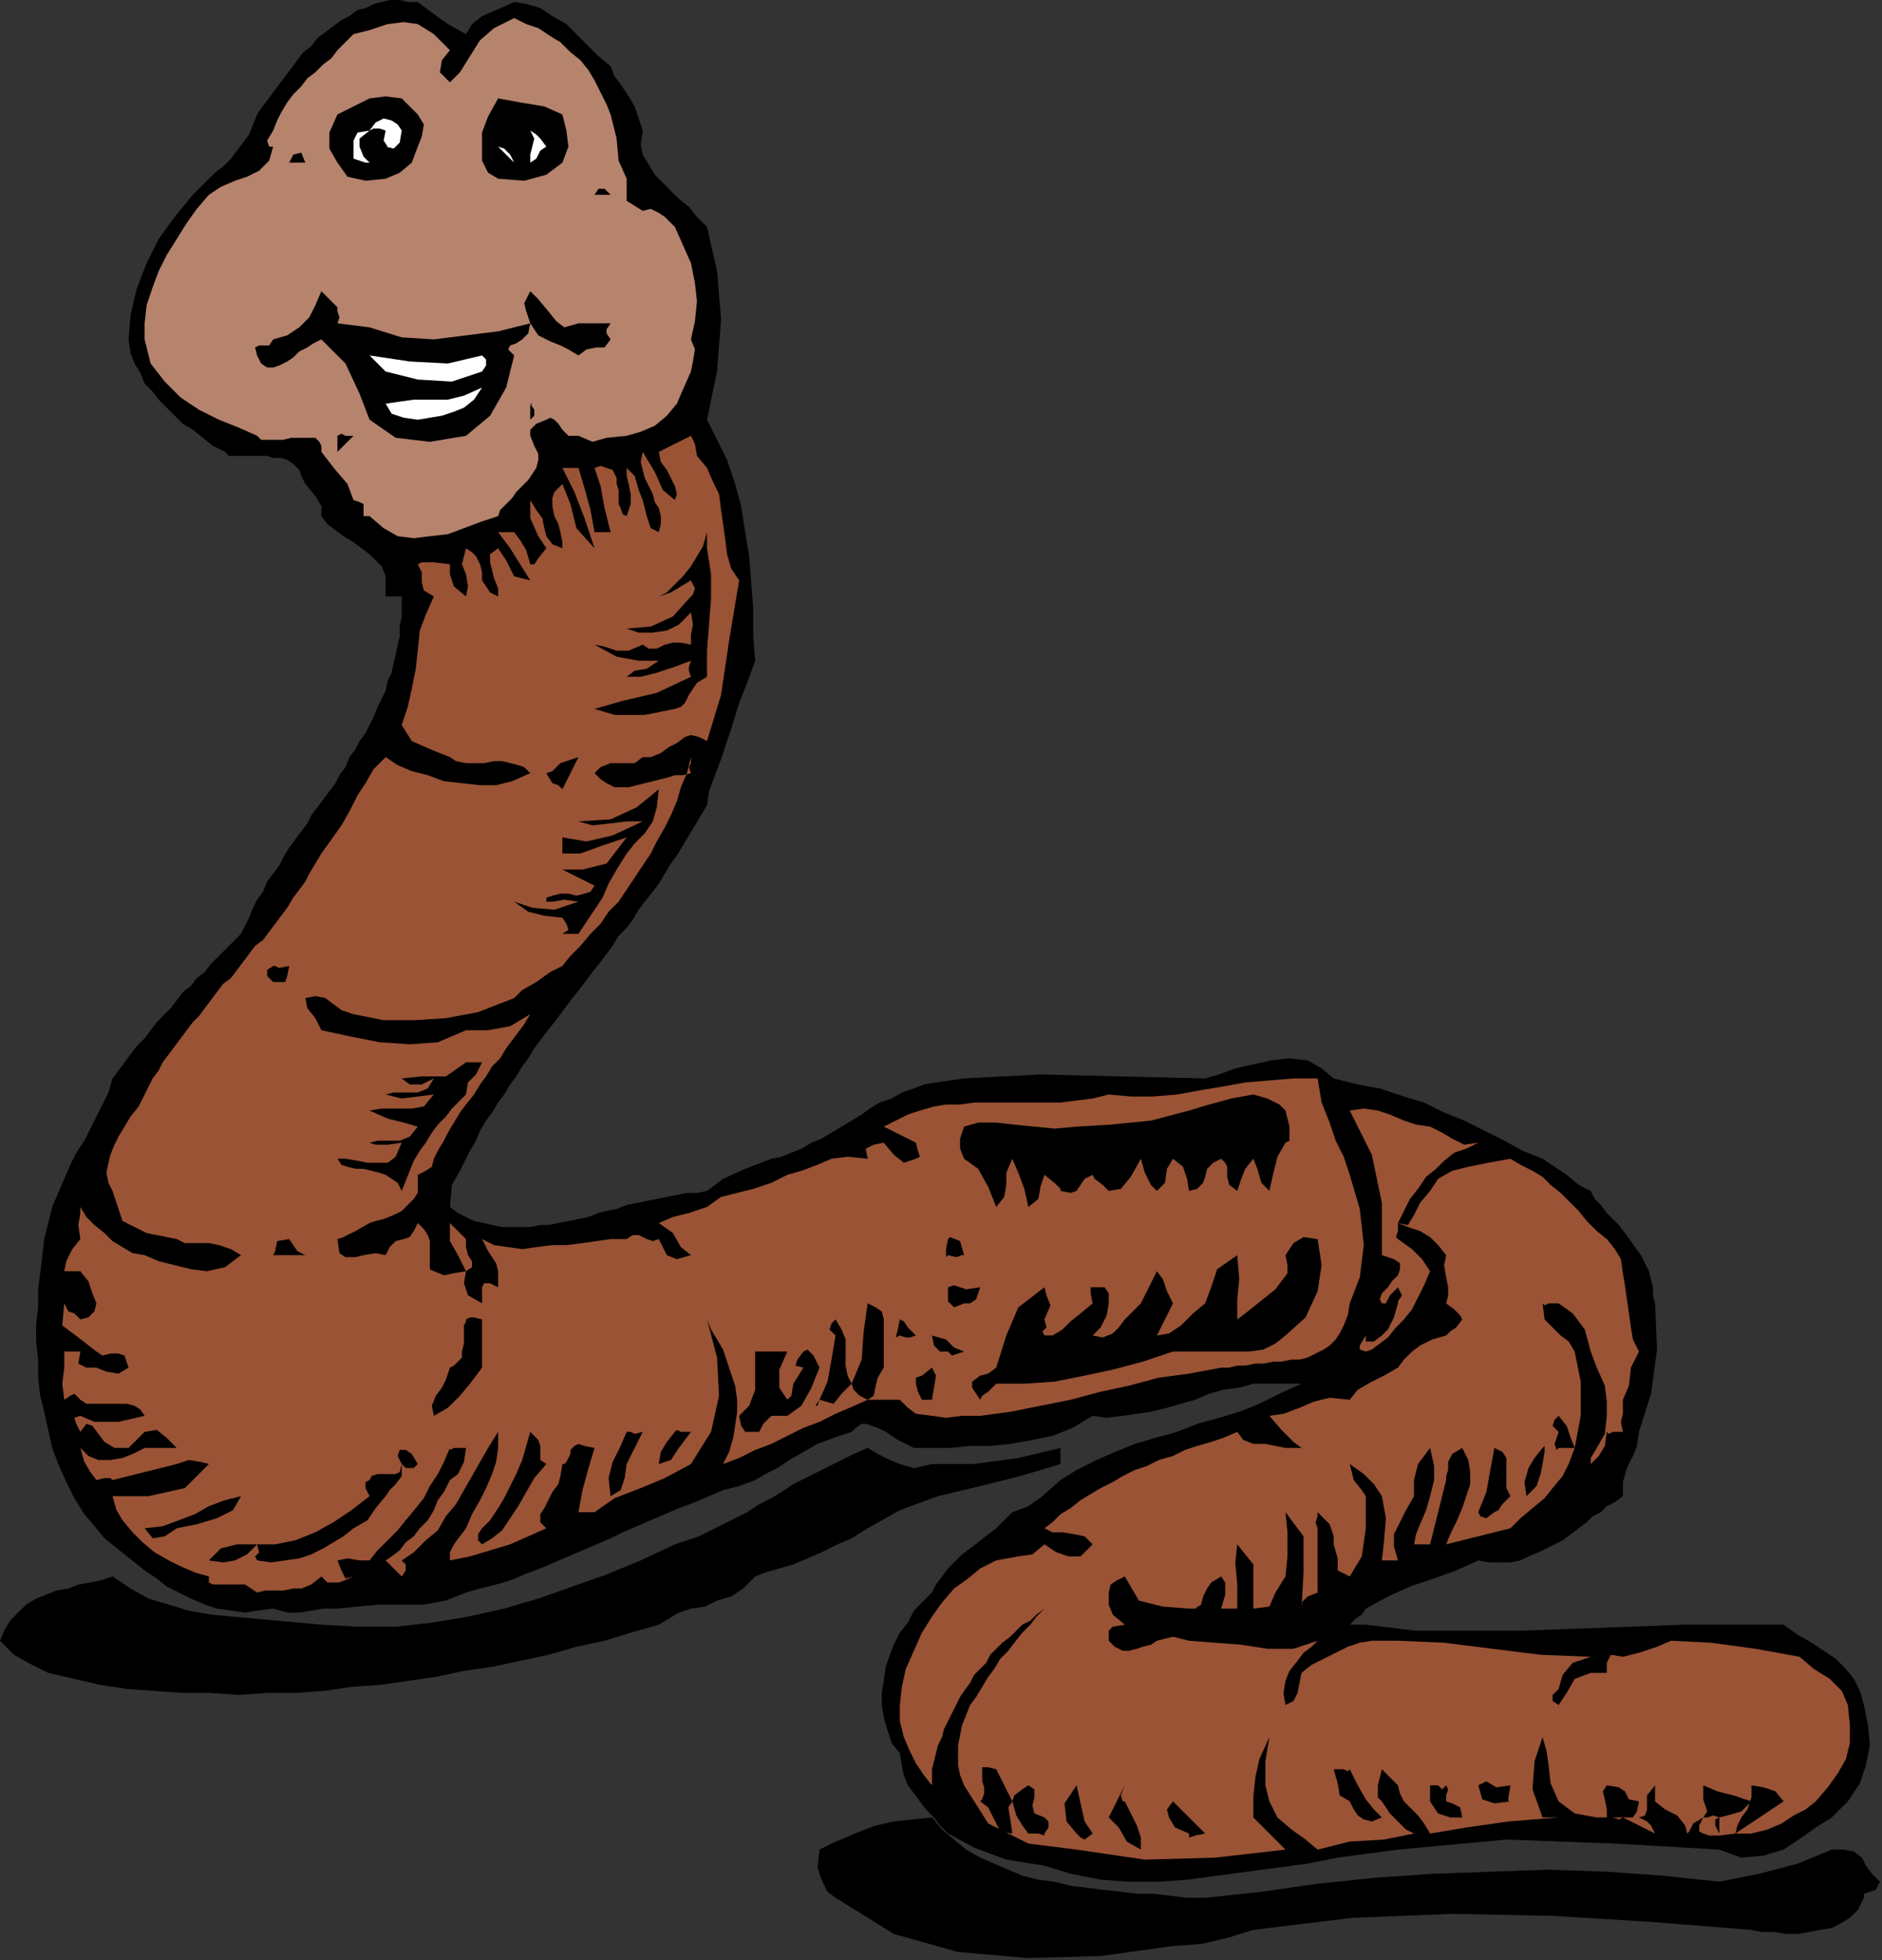
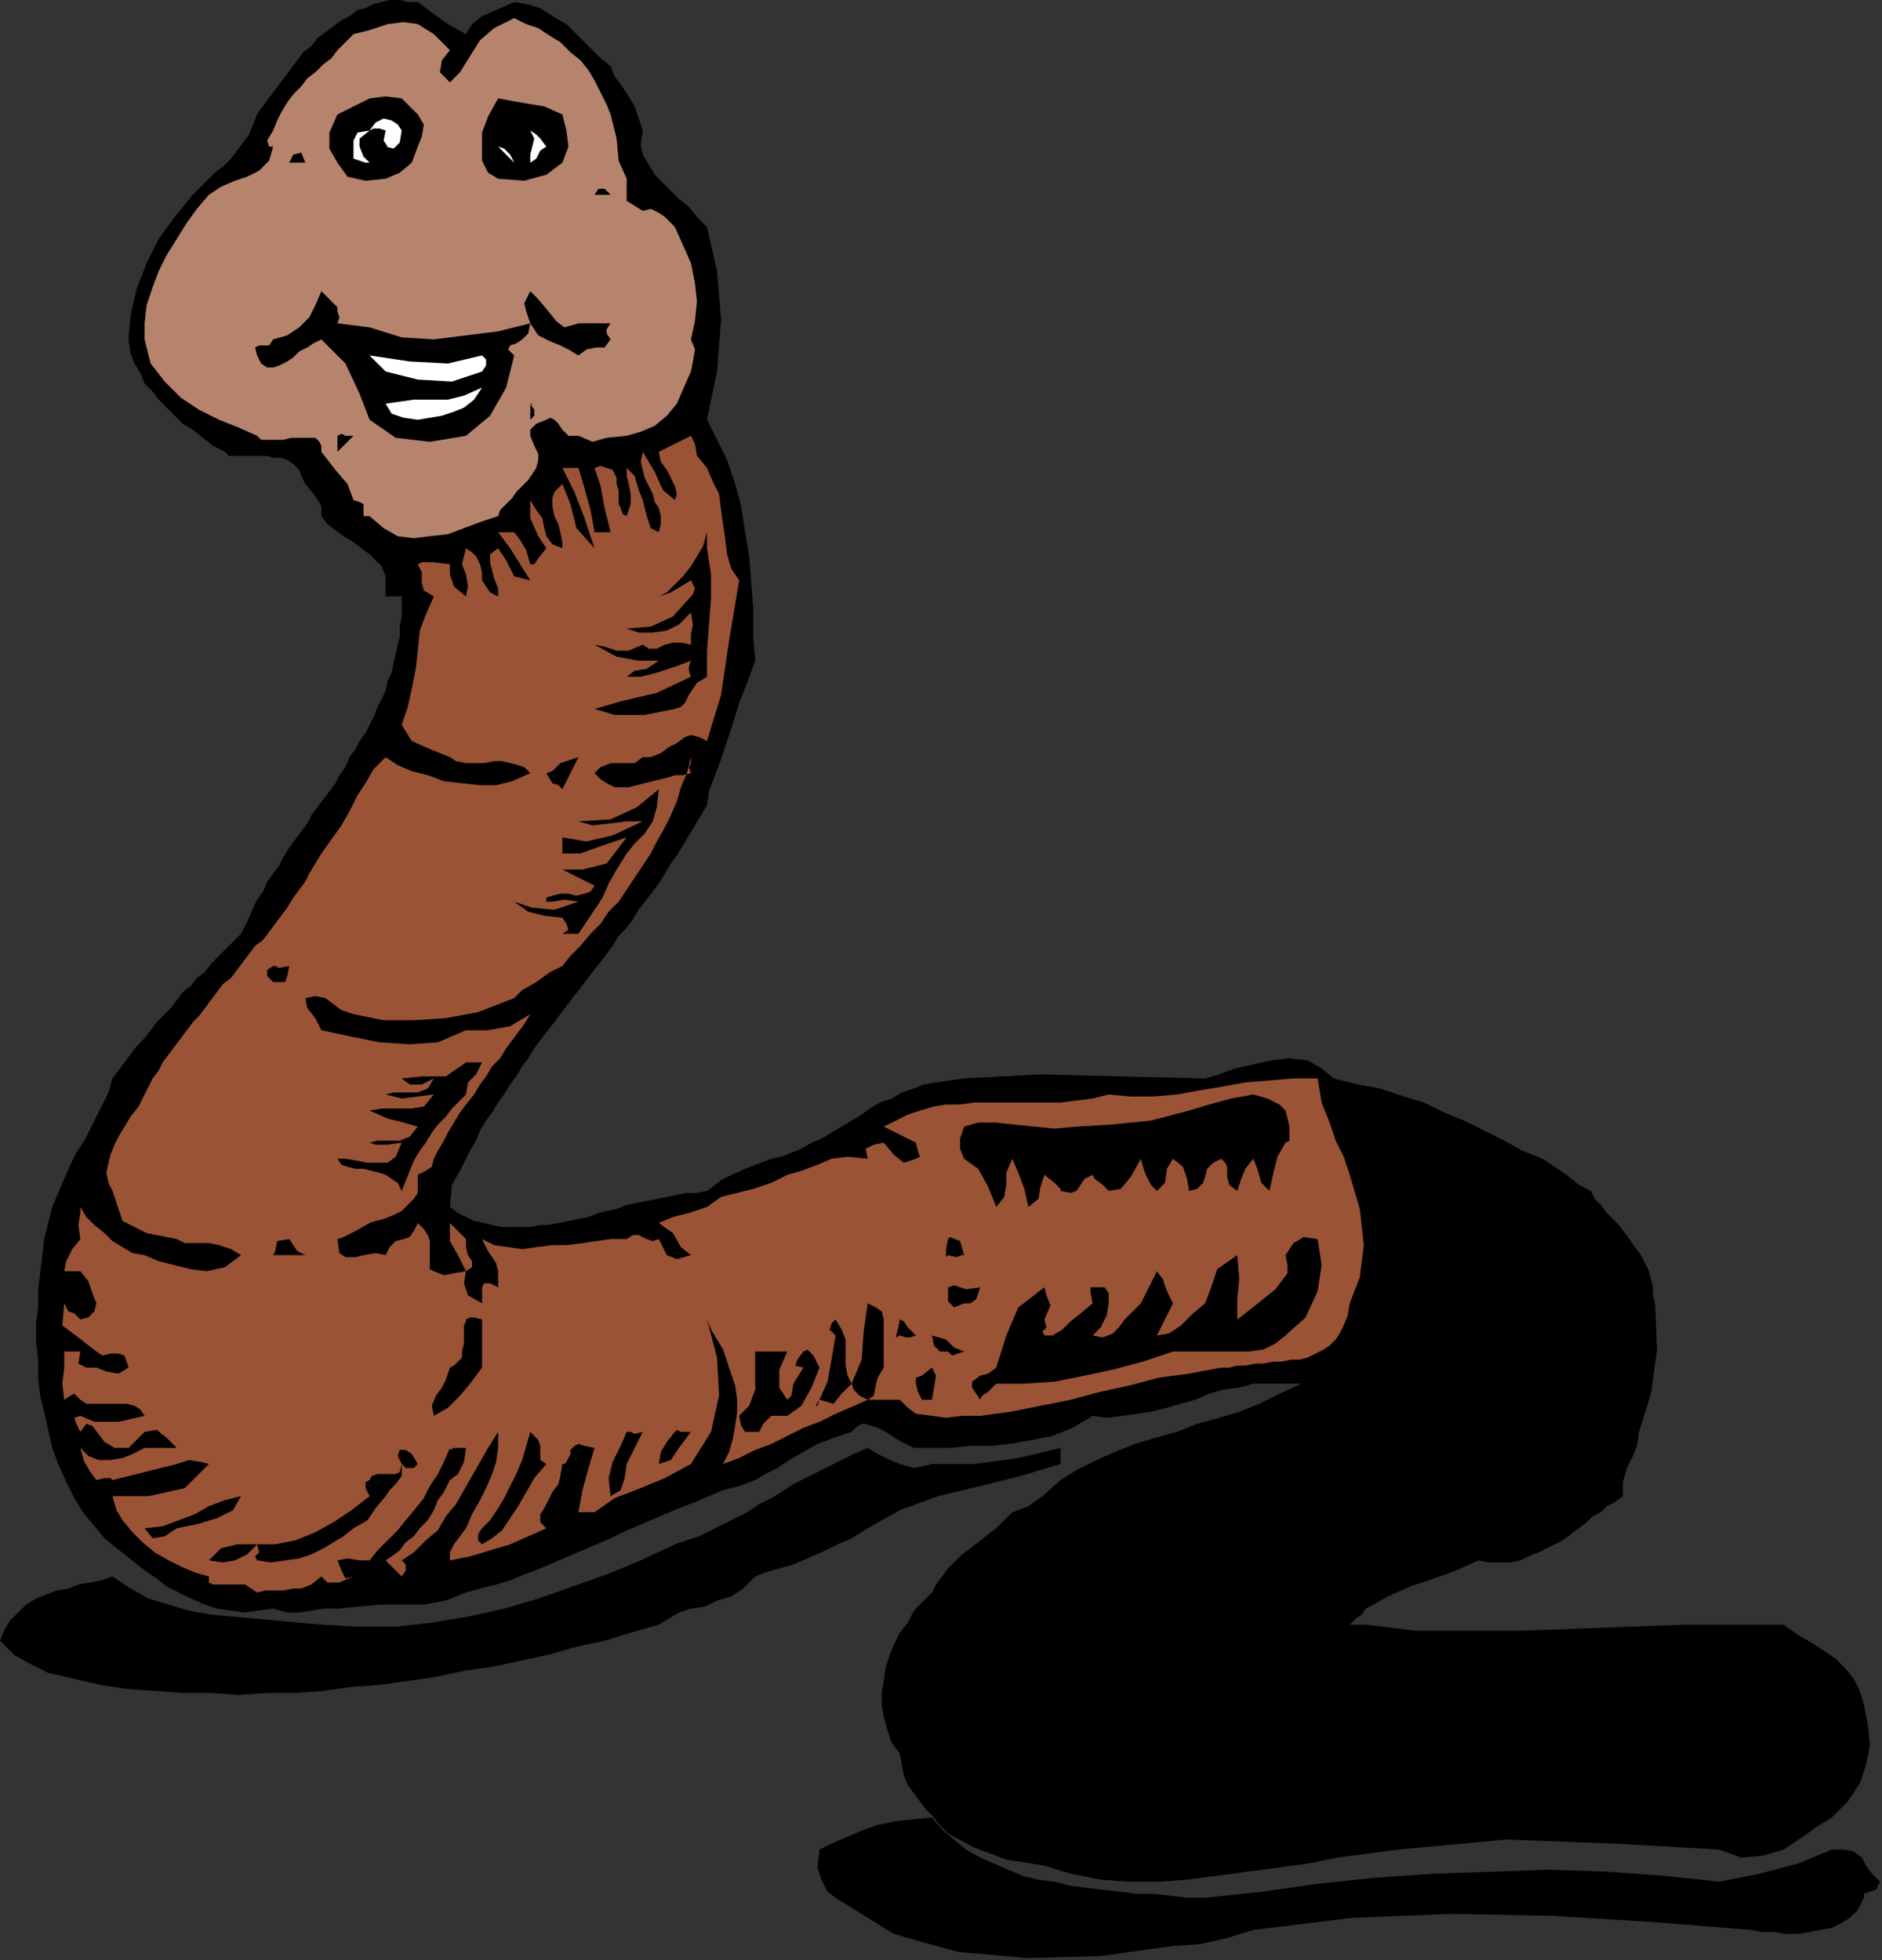
<svg xmlns="http://www.w3.org/2000/svg" xmlns:ns1="http://sodipodi.sourceforge.net/DTD/sodipodi-0.dtd" xmlns:ns2="http://www.inkscape.org/namespaces/inkscape" version="1.0" width="158.665mm" height="165.269mm" id="svg107" ns1:docname="ANSSG237.WMF">
  <rect width="100%" height="100%" fill="#333333" stroke="none" />
  <ns1:namedview pagecolor="#ffffff" bordercolor="#666666" borderopacity="1" objecttolerance="10" gridtolerance="10" guidetolerance="10" ns2:pageopacity="0" ns2:pageshadow="2" ns2:window-width="640" ns2:window-height="480" id="namedview109" />
  <defs id="defs3">
    <pattern id="WMFhbasepattern" patternUnits="userSpaceOnUse" width="6" height="6" x="0" y="0" />
  </defs>
  <path style="fill:#000000;fill-rule:evenodd;fill-opacity:1;stroke:none;" d="  M 148.48,10.88   L 150.4,7.68   L 153.6,5.12   L 158.08,3.2   L 163.84,0.64   L 163.84,0.64   L 167.68,1.28   L 172.16,2.56   L 176,5.12   L 180.48,7.68   L 183.68,10.88   L 187.52,14.72   L 190.72,17.92   L 194.56,21.12   L 194.56,21.12   L 195.84,24.32   L 197.76,26.88   L 200.32,30.72   L 202.24,33.92   L 203.52,37.76   L 204.8,41.6   L 204.8,41.6   L 204.16,46.08   L 204.8,49.28   L 206.72,52.48   L 208.64,55.68   L 211.2,58.24   L 213.76,60.8   L 216.32,63.36   L 219.52,65.92   L 222.08,69.12   L 225.28,72.32   L 225.28,72.32   L 228.48,86.4   L 229.76,101.76   L 228.48,118.4   L 225.28,133.76   L 225.28,133.76   L 228.48,140.16   L 231.68,146.56   L 234.24,154.24   L 236.16,161.28   L 237.44,169.6   L 238.72,177.28   L 239.36,185.6   L 240,193.92   L 240,202.88   L 240.64,210.56   L 240.64,210.56   L 238.08,217.6   L 235.52,224   L 233.6,230.4   L 231.68,236.16   L 229.76,241.92   L 227.84,247.04   L 225.92,252.16   L 225.28,256.64   L 225.28,256.64   L 223.36,259.84   L 221.44,263.04   L 219.52,266.24   L 217.6,269.44   L 215.68,272.64   L 213.76,275.2   L 211.84,278.4   L 209.92,281.6   L 208,284.16   L 205.44,287.36   L 203.52,289.92   L 201.6,293.12   L 199.68,295.68   L 197.12,298.24   L 195.2,301.44   L 193.28,304   L 191.36,306.56   L 188.8,309.76   L 186.88,312.32   L 184.96,314.88   L 182.4,318.08   L 180.48,320.64   L 178.56,323.2   L 176.64,325.76   L 174.08,328.96   L 172.16,331.52   L 170.24,334.08   L 168.32,337.28   L 166.4,339.84   L 164.48,343.04   L 162.56,345.6   L 160.64,348.8   L 158.72,351.36   L 156.8,354.56   L 154.88,357.12   L 152.96,360.32   L 151.68,363.52   L 149.76,366.72   L 148.48,369.28   L 148.48,369.28   L 146.56,373.12   L 144,377.6   L 143.36,384.64   L 143.36,384.64   L 145.92,386.56   L 148.48,387.84   L 151.04,389.12   L 154.24,389.76   L 156.8,390.4   L 160,391.04   L 163.2,391.04   L 165.76,391.04   L 168.96,391.04   L 172.16,390.4   L 174.72,390.4   L 177.92,389.76   L 181.12,389.12   L 184.32,388.48   L 187.52,387.84   L 190.72,386.56   L 193.28,385.92   L 196.48,385.28   L 199.68,384   L 202.88,383.36   L 206.08,382.72   L 209.28,382.08   L 212.48,381.44   L 215.68,380.8   L 218.88,380.16   L 222.08,380.16   L 225.28,379.52   L 225.28,379.52   L 230.4,375.68   L 237.44,372.48   L 245.76,369.28   L 245.76,369.28   L 248.96,368.64   L 252.16,367.36   L 255.36,366.08   L 258.56,364.16   L 261.76,362.88   L 264.96,360.96   L 268.16,359.04   L 271.36,357.12   L 274.56,355.2   L 277.12,353.28   L 280.32,351.36   L 284.16,350.08   L 287.36,348.16   L 291.2,346.88   L 294.4,345.6   L 298.24,344.96   L 302.72,344.32   L 307.2,343.68   L 307.2,343.68   L 331.52,342.4   L 357.12,343.04   L 384,343.68   L 384,343.68   L 388.48,342.4   L 393.6,340.48   L 399.36,339.2   L 405.12,337.92   L 410.88,337.28   L 416.64,337.92   L 421.12,340.48   L 424.96,343.68   L 424.96,343.68   L 432.64,345.6   L 439.68,346.88   L 447.36,349.44   L 453.76,351.36   L 460.16,354.56   L 466.56,357.12   L 472.96,360.32   L 479.36,363.52   L 485.12,366.72   L 491.52,369.28   L 491.52,369.28   L 495.36,371.84   L 499.2,374.4   L 503.04,377.6   L 506.88,379.52   L 506.88,379.52   L 508.16,382.08   L 510.08,384   L 512,386.56   L 513.92,388.48   L 515.84,390.4   L 517.76,392.96   L 519.68,395.52   L 520.96,397.44   L 522.88,400   L 524.16,402.56   L 525.44,405.12   L 526.08,407.68   L 526.72,410.24   L 526.72,412.8   L 527.36,415.36   L 527.36,415.36   L 528,430.08   L 526.08,444.16   L 522.24,456.32   L 522.24,456.32   L 521.6,460.8   L 520.32,464   L 518.4,467.84   L 517.12,472.32   L 517.12,476.8   L 517.12,476.8   L 514.56,478.72   L 512,480   L 510.08,481.92   L 507.52,483.2   L 505.6,485.12   L 503.04,487.04   L 500.48,488.96   L 497.92,490.88   L 495.36,492.16   L 492.8,493.44   L 490.24,494.72   L 487.04,496   L 484.48,497.28   L 481.28,497.92   L 478.08,497.92   L 474.24,497.92   L 471.04,497.28   L 471.04,497.28   L 464,500.48   L 456.96,503.04   L 449.28,505.6   L 442.24,508.8   L 435.2,512.64   L 435.2,512.64   L 433.92,514.56   L 432,515.84   L 430.08,517.76   L 430.08,517.76   L 435.2,517.76   L 451.2,519.68   L 468.48,519.68   L 485.12,519.68   L 502.4,519.04   L 519.68,518.4   L 536.32,517.76   L 552.32,517.76   L 568.32,517.76   L 568.32,517.76   L 572.8,520.96   L 577.28,523.52   L 581.12,526.08   L 584.96,528.64   L 588.16,531.84   L 590.72,535.04   L 592.64,538.88   L 593.92,543.36   L 593.92,543.36   L 595.2,549.76   L 595.84,556.16   L 594.56,562.56   L 592.64,568.32   L 588.8,574.08   L 583.68,579.2   L 583.68,579.2   L 578.56,582.4   L 574.08,585.6   L 568.32,589.44   L 568.32,589.44   L 561.92,591.36   L 554.88,592   L 547.84,589.44   L 547.84,589.44   L 514.56,587.52   L 480,586.24   L 445.44,589.44   L 445.44,589.44   L 435.84,590.72   L 426.24,592   L 416.64,593.92   L 407.04,595.2   L 397.44,596.48   L 387.84,597.76   L 378.24,599.04   L 369.28,599.68   L 359.68,599.68   L 350.72,599.04   L 341.12,597.12   L 332.8,594.56   L 332.8,594.56   L 320.64,592.64   L 310.4,588.8   L 302.08,584.32   L 302.08,584.32   L 299.52,581.76   L 297.6,579.2   L 295.04,576.64   L 293.12,574.08   L 291.2,571.52   L 289.28,568.96   L 288,565.76   L 287.36,562.56   L 286.72,558.72   L 286.72,558.72   L 284.16,555.52   L 282.88,551.68   L 281.6,547.2   L 280.96,543.36   L 280.96,539.52   L 281.6,535.68   L 282.24,531.2   L 283.52,527.36   L 284.8,524.16   L 286.72,520.32   L 289.28,517.12   L 291.2,513.28   L 293.76,510.72   L 296.96,507.52   L 296.96,507.52   L 298.24,504.96   L 300.16,502.4   L 302.08,499.84   L 304.64,497.28   L 306.56,495.36   L 309.12,493.44   L 311.68,491.52   L 314.88,488.96   L 317.44,487.04   L 320,484.48   L 322.56,481.92   L 322.56,481.92   L 327.68,480   L 332.16,476.8   L 337.92,471.68   L 337.92,471.68   L 343.04,468.48   L 349.44,465.28   L 355.2,462.72   L 361.6,460.16   L 368,458.24   L 375.04,456.32   L 381.44,453.76   L 388.48,451.84   L 394.88,449.92   L 401.28,447.36   L 407.68,444.16   L 414.72,440.96   L 414.72,440.96   L 408.96,440.96   L 404.48,440.96   L 399.36,440.96   L 394.88,442.24   L 389.76,442.88   L 385.28,444.16   L 380.8,446.08   L 376.32,447.36   L 371.84,448.64   L 366.72,449.92   L 362.24,450.56   L 357.76,451.2   L 352.64,451.84   L 348.16,451.2   L 348.16,451.2   L 341.76,455.04   L 335.36,457.6   L 328.96,458.88   L 321.92,460.16   L 315.52,460.8   L 309.12,460.8   L 302.72,461.44   L 296.96,461.44   L 296.96,461.44   L 293.76,461.44   L 291.2,461.44   L 288.64,460.16   L 286.08,458.88   L 284.16,457.6   L 282.24,456.32   L 279.68,455.04   L 277.76,454.4   L 275.84,453.76   L 274.56,453.76   L 272.64,455.04   L 271.36,456.32   L 271.36,456.32   L 265.6,458.24   L 260.48,460.16   L 256,462.72   L 251.52,465.28   L 247.68,467.84   L 243.84,469.76   L 240.64,471.68   L 240.64,471.68   L 235.52,473.6   L 230.4,474.88   L 225.92,476.8   L 221.44,478.72   L 216.32,480.64   L 211.84,482.56   L 207.36,484.48   L 202.88,486.4   L 198.4,488.32   L 194.56,490.24   L 190.08,492.16   L 185.6,494.08   L 181.12,496   L 176.64,497.92   L 172.16,499.84   L 167.04,501.76   L 162.56,503.68   L 158.08,504.96   L 152.96,506.24   L 148.48,507.52   L 148.48,507.52   L 142.08,510.08   L 135.04,511.36   L 128,511.36   L 120.96,511.36   L 113.92,512   L 107.52,512.64   L 107.52,512.64   L 103.04,512.64   L 99.2,513.28   L 95.36,513.92   L 91.52,513.92   L 87.04,512.64   L 87.04,512.64   L 81.92,513.28   L 78.08,513.92   L 73.6,513.28   L 69.12,512.64   L 65.28,511.36   L 60.8,509.44   L 56.96,507.52   L 53.12,505.6   L 49.92,503.04   L 46.08,500.48   L 42.88,497.92   L 39.68,495.36   L 36.48,492.8   L 33.28,490.24   L 30.72,487.04   L 30.72,487.04   L 26.88,482.56   L 23.68,477.44   L 21.12,472.32   L 18.56,466.56   L 16.64,461.44   L 15.36,455.68   L 14.08,449.92   L 12.8,444.8   L 12.16,439.04   L 12.16,433.28   L 11.52,427.52   L 11.52,421.76   L 12.16,416.64   L 12.16,410.88   L 12.8,405.76   L 13.44,400.64   L 14.08,394.88   L 15.36,389.76   L 15.36,389.76   L 16.64,384.64   L 18.56,380.16   L 20.48,375.68   L 22.4,371.2   L 24.32,367.36   L 26.88,363.52   L 28.8,359.68   L 30.72,355.84   L 32.64,352   L 34.56,348.16   L 35.84,343.68   L 35.84,343.68   L 37.76,341.12   L 39.68,338.56   L 41.6,336   L 43.52,333.44   L 46.08,330.88   L 48,328.32   L 49.92,325.76   L 51.84,323.84   L 54.4,321.28   L 56.32,318.72   L 58.24,316.16   L 60.8,314.24   L 62.72,311.68   L 65.28,309.76   L 67.2,307.2   L 69.76,304.64   L 71.68,302.72   L 74.24,300.16   L 76.8,297.6   L 76.8,297.6   L 78.08,295.04   L 79.36,292.48   L 80.64,289.28   L 81.92,286.72   L 83.84,284.16   L 85.12,280.96   L 87.04,278.4   L 88.96,275.84   L 90.24,273.28   L 92.16,270.08   L 94.08,267.52   L 96,264.96   L 97.92,262.4   L 99.2,259.84   L 101.12,257.28   L 103.04,254.72   L 104.96,252.16   L 106.88,249.6   L 108.16,247.04   L 110.08,244.48   L 111.36,241.28   L 113.28,238.72   L 114.56,236.16   L 116.48,233.6   L 117.76,231.04   L 119.04,228.48   L 120.32,225.28   L 121.6,222.72   L 122.88,220.16   L 123.52,216.96   L 124.8,214.4   L 125.44,211.2   L 126.08,208.64   L 126.72,205.44   L 127.36,202.88   L 127.36,199.68   L 128,196.48   L 128,193.28   L 128,190.08   L 128,190.08   L 122.88,190.08   L 122.88,186.88   L 122.88,183.68   L 121.6,180.48   L 119.68,178.56   L 117.76,176.64   L 115.2,174.72   L 112.64,172.8   L 109.44,170.88   L 106.88,168.96   L 104.32,167.04   L 102.4,164.48   L 102.4,164.48   L 102.4,161.28   L 100.48,158.08   L 97.28,154.24   L 97.28,154.24   L 96,151.68   L 95.36,149.76   L 93.44,147.84   L 91.52,146.56   L 89.6,145.92   L 87.04,145.92   L 85.12,145.28   L 82.56,145.28   L 80,145.28   L 77.44,145.28   L 74.88,145.28   L 72.96,145.28   L 71.68,144   L 71.68,144   L 67.84,142.08   L 64.64,139.52   L 61.44,136.96   L 58.24,135.04   L 55.68,132.48   L 53.12,129.92   L 50.56,127.36   L 48.64,124.8   L 46.08,122.24   L 44.8,119.04   L 42.88,115.84   L 41.6,112.64   L 40.96,108.16   L 40.96,108.16   L 41.6,100.48   L 43.52,92.16   L 46.72,83.84   L 50.56,76.16   L 55.68,69.12   L 61.44,62.08   L 61.44,62.08   L 63.36,60.16   L 65.92,57.6   L 68.48,55.04   L 71.04,53.12   L 73.6,50.56   L 75.52,48   L 77.44,45.44   L 79.36,42.88   L 80.64,39.68   L 81.92,36.48   L 81.92,36.48   L 83.2,34.56   L 85.12,32   L 87.04,29.44   L 88.96,26.88   L 90.88,24.32   L 92.8,21.76   L 94.72,19.2   L 96.64,16.64   L 99.2,14.72   L 101.12,12.16   L 103.68,10.24   L 106.24,8.32   L 108.8,6.4   L 111.36,5.12   L 113.92,3.2   L 116.48,2.56   L 119.04,1.28   L 121.6,0.64   L 124.16,0   L 127.36,0   L 129.92,0.64   L 133.12,0.64   L 133.12,0.64   L 138.24,4.48   L 142.72,7.68   L 148.48,10.88  z " id="path5" />
  <path style="fill:#b6836d;fill-rule:evenodd;fill-opacity:1;stroke:none;" d="  M 143.36,16   L 140.8,19.2   L 140.16,23.04   L 143.36,26.24   L 143.36,26.24   L 146.56,23.04   L 149.76,17.92   L 152.96,12.8   L 157.44,8.96   L 163.84,5.76   L 163.84,5.76   L 167.68,7.68   L 171.52,8.96   L 175.36,11.52   L 178.56,13.44   L 181.76,16.64   L 184.96,19.2   L 187.52,22.4   L 189.44,25.6   L 191.36,29.44   L 193.28,33.28   L 194.56,36.48   L 194.56,36.48   L 196.48,44.16   L 197.12,51.2   L 199.68,56.96   L 199.68,56.96   L 199.68,60.16   L 199.68,64   L 204.8,67.2   L 204.8,67.2   L 207.36,66.56   L 209.92,67.84   L 211.84,69.12   L 213.76,71.04   L 215.04,72.32   L 215.04,72.32   L 217.6,78.08   L 220.16,83.84   L 221.44,90.24   L 222.08,96   L 221.44,102.4   L 220.16,108.16   L 220.16,108.16   L 221.44,111.36   L 220.8,115.2   L 220.16,118.4   L 220.16,118.4   L 217.6,124.16   L 215.68,128.64   L 212.48,132.48   L 208.64,135.68   L 204.16,137.6   L 199.68,138.88   L 199.68,138.88   L 193.28,139.52   L 188.8,140.8   L 184.32,138.88   L 184.32,138.88   L 181.12,138.88   L 179.2,136.96   L 177.92,135.04   L 176.64,133.76   L 175.36,133.12   L 174.08,133.76   L 174.08,133.76   L 170.88,135.04   L 168.96,136.96   L 168.96,138.88   L 168.96,138.88   L 170.24,142.08   L 171.52,144.64   L 171.52,146.56   L 170.88,149.12   L 169.6,151.04   L 168.32,152.96   L 166.4,154.88   L 164.48,156.8   L 163.2,158.72   L 161.28,160.64   L 159.36,162.56   L 158.72,164.48   L 158.72,164.48   L 152.96,166.4   L 147.84,168.32   L 142.72,170.24   L 136.96,170.88   L 131.84,171.52   L 126.72,170.88   L 122.24,168.32   L 117.76,164.48   L 117.76,164.48   L 115.84,164.48   L 115.84,163.84   L 115.84,161.92   L 115.84,160.64   L 114.56,160   L 112.64,159.36   L 112.64,159.36   L 110.72,154.24   L 106.88,149.76   L 102.4,144   L 102.4,144   L 102.4,142.08   L 101.76,140.8   L 100.48,139.52   L 99.2,139.52   L 97.28,139.52   L 95.36,139.52   L 92.8,139.52   L 90.24,140.16   L 87.68,140.16   L 85.76,140.16   L 83.2,140.16   L 81.92,138.88   L 81.92,138.88   L 76.16,136.32   L 69.76,133.76   L 63.36,130.56   L 57.6,126.72   L 52.48,121.6   L 48,115.84   L 46.08,108.16   L 46.08,108.16   L 46.08,103.04   L 46.72,97.28   L 48.64,91.52   L 50.56,86.4   L 53.12,81.28   L 56.32,76.16   L 59.52,71.04   L 62.72,66.56   L 66.56,62.08   L 66.56,62.08   L 70.4,59.52   L 74.88,57.6   L 78.72,56.32   L 82.56,54.4   L 85.76,51.2   L 87.04,46.72   L 87.04,46.72   L 85.76,46.72   L 85.12,44.8   L 87.04,41.6   L 87.04,41.6   L 88.32,38.4   L 89.6,35.84   L 91.52,32.64   L 93.44,30.08   L 96,27.52   L 97.92,24.96   L 100.48,23.04   L 103.04,20.48   L 105.6,18.56   L 107.52,16   L 110.08,13.44   L 112.64,10.88   L 112.64,10.88   L 117.76,9.6   L 123.52,7.68   L 128.64,7.04   L 133.12,7.68   L 138.24,10.88   L 138.24,10.88   L 143.36,16  z " id="path7" />
  <path style="fill:#000000;fill-rule:evenodd;fill-opacity:1;stroke:none;" d="  M 133.12,36.48   L 135.04,39.68   L 134.4,43.52   L 133.12,46.72   L 133.12,46.72   L 131.2,51.84   L 127.36,55.04   L 122.88,56.96   L 122.88,56.96   L 116.48,57.6   L 110.72,56.32   L 107.52,51.84   L 107.52,51.84   L 104.96,47.36   L 104.96,42.24   L 107.52,36.48   L 107.52,36.48   L 112.64,33.92   L 117.76,31.36   L 122.88,30.72   L 128,31.36   L 128,31.36   L 133.12,36.48  z " id="path9" />
  <path style="fill:#000000;fill-rule:evenodd;fill-opacity:1;stroke:none;" d="  M 179.2,36.48   L 180.48,41.6   L 181.12,46.72   L 179.2,51.84   L 179.2,51.84   L 174.08,55.68   L 167.04,57.6   L 158.72,56.96   L 158.72,56.96   L 155.52,55.04   L 153.6,51.2   L 153.6,46.72   L 153.6,46.72   L 153.6,42.24   L 155.52,37.12   L 158.72,31.36   L 158.72,31.36   L 165.76,32.64   L 173.44,33.92   L 179.2,36.48  z " id="path11" />
  <path style="fill:#ffffff;fill-rule:evenodd;fill-opacity:1;stroke:none;" d="  M 128,41.6   L 127.36,45.44   L 125.44,47.36   L 122.88,46.72   L 122.88,46.72   L 123.52,46.72   L 122.24,44.8   L 122.88,41.6   L 122.88,41.6   L 120.96,40.96   L 119.04,40.96   L 117.76,41.6   L 117.76,41.6   L 119.68,39.04   L 122.24,37.76   L 124.8,38.4   L 126.72,39.68   L 128,41.6  z " id="path13" />
  <path style="fill:#ffffff;fill-rule:evenodd;fill-opacity:1;stroke:none;" d="  M 117.76,41.6   L 114.56,44.16   L 114.56,46.72   L 115.84,49.92   L 117.76,51.84   L 117.76,51.84   L 116.48,51.84   L 112.64,50.56   L 112.64,46.72   L 112.64,46.72   L 112.64,44.8   L 113.92,42.24   L 117.76,41.6  z " id="path15" />
  <path style="fill:#ffffff;fill-rule:evenodd;fill-opacity:1;stroke:none;" d="  M 174.08,46.72   L 172.16,48   L 170.88,50.56   L 168.96,51.84   L 168.96,51.84   L 168.96,49.28   L 169.6,46.72   L 170.24,44.16   L 168.96,41.6   L 168.96,41.6   L 170.88,42.88   L 172.16,44.16   L 174.08,46.72  z " id="path17" />
  <path style="fill:#ffffff;fill-rule:evenodd;fill-opacity:1;stroke:none;" d="  M 163.84,51.84   L 163.84,51.84   L 158.72,46.72   L 160.64,47.36   L 162.56,49.28   L 163.84,51.84  z " id="path19" />
  <path style="fill:#000000;fill-rule:evenodd;fill-opacity:1;stroke:none;" d="  M 97.28,51.84   L 97.28,51.84   L 95.36,51.84   L 93.44,51.84   L 92.16,51.84   L 92.16,51.84   L 93.44,49.28   L 96,48.64   L 97.28,51.84  z " id="path21" />
  <path style="fill:#000000;fill-rule:evenodd;fill-opacity:1;stroke:none;" d="  M 194.56,62.08   L 194.56,62.08   L 189.44,62.08   L 190.72,60.16   L 192.64,60.16   L 194.56,62.08  z " id="path23" />
  <path style="fill:#000000;fill-rule:evenodd;fill-opacity:1;stroke:none;" d="  M 107.52,97.92   L 107.52,99.2   L 108.16,101.12   L 107.52,103.04   L 107.52,103.04   L 117.76,104.32   L 128,107.52   L 138.24,108.16   L 138.24,108.16   L 148.48,106.88   L 158.72,105.6   L 168.96,103.04   L 168.96,103.04   L 167.68,99.2   L 167.04,96.64   L 168.96,92.8   L 168.96,92.8   L 171.52,95.36   L 174.72,99.2   L 177.28,102.4   L 179.84,104.32   L 184.32,103.04   L 184.32,103.04   L 194.56,103.04   L 193.28,104.96   L 193.28,106.24   L 194.56,108.16   L 194.56,108.16   L 192.64,110.72   L 190.08,110.72   L 186.88,111.36   L 184.32,113.28   L 184.32,113.28   L 181.12,111.36   L 178.56,110.08   L 175.36,108.8   L 171.52,106.88   L 168.96,103.04   L 168.96,103.04   L 168.32,106.24   L 166.4,108.16   L 164.48,109.44   L 162.56,110.08   L 161.92,111.36   L 163.84,113.28   L 163.84,113.28   L 161.28,123.52   L 156.16,132.48   L 148.48,138.88   L 148.48,138.88   L 136.96,140.8   L 126.08,139.52   L 117.76,133.76   L 117.76,133.76   L 114.56,125.44   L 110.08,115.84   L 102.4,108.16   L 102.4,108.16   L 99.84,109.44   L 97.92,110.72   L 95.36,112   L 93.44,113.92   L 91.52,115.2   L 88.96,116.48   L 87.04,117.12   L 85.12,117.12   L 83.2,115.84   L 81.92,113.28   L 81.92,113.28   L 81.28,110.72   L 82.56,110.08   L 84.48,110.08   L 85.76,110.08   L 87.04,108.16   L 87.04,108.16   L 91.52,106.88   L 95.36,104.32   L 98.56,101.12   L 100.48,97.28   L 102.4,92.8   L 102.4,92.8   L 107.52,97.92  z " id="path25" />
  <path style="fill:#ffffff;fill-rule:evenodd;fill-opacity:1;stroke:none;" d="  M 153.6,113.28   L 154.88,114.56   L 154.88,116.48   L 153.6,118.4   L 153.6,118.4   L 144,121.6   L 133.12,120.96   L 122.88,118.4   L 122.88,118.4   L 117.76,113.28   L 130.56,115.2   L 142.72,115.84   L 153.6,113.28  z " id="path27" />
  <path style="fill:#ffffff;fill-rule:evenodd;fill-opacity:1;stroke:none;" d="  M 153.6,123.52   L 151.04,127.36   L 147.84,129.92   L 144.64,131.2   L 140.8,132.48   L 136.96,133.12   L 133.12,133.76   L 133.12,133.76   L 128.64,133.12   L 124.8,131.84   L 122.88,128.64   L 122.88,128.64   L 127.36,128   L 131.84,127.36   L 136.96,127.36   L 142.72,127.36   L 147.84,126.08   L 153.6,123.52  z " id="path29" />
  <path style="fill:#000000;fill-rule:evenodd;fill-opacity:1;stroke:none;" d="  M 168.96,128.64   L 170.24,130.56   L 170.24,132.48   L 168.96,133.76   L 168.96,133.76   L 168.96,133.76   L 168.96,128.64   L 168.96,129.28   L 169.6,128.64   L 168.96,128.64  z " id="path31" />
  <path style="fill:#000000;fill-rule:evenodd;fill-opacity:1;stroke:none;" d="  M 112.64,138.88   L 111.36,140.16   L 109.44,142.08   L 107.52,144   L 107.52,144   L 107.52,138.88   L 107.52,138.88   L 108.8,138.24   L 110.08,138.88   L 112.64,138.88  z " id="path33" />
  <path style="fill:#9a5335;fill-rule:evenodd;fill-opacity:1;stroke:none;" d="  M 225.28,149.12   L 227.2,153.6   L 229.12,157.44   L 229.76,162.56   L 230.4,167.04   L 231.04,171.52   L 231.68,176.64   L 232.96,181.12   L 235.52,184.96   L 235.52,184.96   L 232.32,204.16   L 229.76,221.44   L 225.28,236.16   L 225.28,236.16   L 222.72,234.88   L 220.16,234.24   L 218.24,234.88   L 215.68,236.8   L 213.12,238.08   L 210.56,240   L 207.36,241.28   L 204.8,241.28   L 204.8,241.28   L 202.24,243.2   L 199.68,243.2   L 197.12,243.2   L 194.56,243.2   L 191.36,244.48   L 189.44,246.4   L 189.44,246.4   L 191.36,248.32   L 193.28,249.6   L 195.84,250.88   L 198.4,250.88   L 200.32,250.88   L 202.88,250.24   L 205.44,249.6   L 208,248.96   L 210.56,248.32   L 213.12,247.68   L 215.04,247.04   L 217.6,247.04   L 220.16,246.4   L 220.16,246.4   L 219.52,244.48   L 220.16,243.2   L 220.16,241.28   L 220.16,241.28   L 218.88,246.4   L 216.96,250.88   L 215.68,255.36   L 213.76,259.84   L 211.84,263.68   L 209.28,268.16   L 207.36,272   L 204.8,275.84   L 202.24,279.68   L 199.68,283.52   L 197.12,287.36   L 193.92,290.56   L 191.36,294.4   L 188.16,297.6   L 184.96,301.44   L 181.76,304.64   L 179.2,307.84   L 179.2,307.84   L 175.36,309.76   L 170.88,312.96   L 166.4,315.52   L 163.84,318.08   L 163.84,318.08   L 152.32,322.56   L 142.08,324.48   L 131.84,325.12   L 122.24,325.12   L 112.64,323.2   L 112.64,323.2   L 108.8,321.92   L 106.24,320   L 103.68,318.08   L 100.48,317.44   L 97.28,318.08   L 97.28,318.08   L 97.92,321.28   L 100.48,324.48   L 102.4,328.32   L 102.4,328.32   L 111.36,330.24   L 120.96,332.16   L 130.56,332.8   L 139.52,332.16   L 148.48,328.32   L 148.48,328.32   L 155.52,328.32   L 162.56,327.04   L 168.96,323.2   L 168.96,323.2   L 167.04,326.4   L 165.12,328.96   L 163.2,331.52   L 161.28,334.08   L 159.36,337.28   L 156.8,339.84   L 154.88,343.04   L 152.96,345.6   L 151.04,348.8   L 148.48,352   L 146.56,354.56   L 144.64,357.76   L 142.72,360.96   L 141.44,363.52   L 139.52,366.72   L 138.24,369.28   L 138.24,369.28   L 137.6,371.84   L 135.68,373.12   L 133.12,374.4   L 133.12,374.4   L 133.12,377.6   L 133.12,380.16   L 131.84,382.08   L 129.92,384   L 128,385.92   L 125.44,387.2   L 122.24,388.48   L 119.68,389.12   L 117.76,389.76   L 117.76,389.76   L 113.28,392.32   L 109.44,394.24   L 107.52,394.88   L 107.52,394.88   L 108.16,399.36   L 110.08,400.64   L 113.28,400.64   L 115.84,400   L 119.68,399.36   L 122.88,400   L 122.88,400   L 124.16,397.44   L 126.08,395.52   L 128.64,394.88   L 130.56,394.24   L 131.84,392.32   L 133.12,389.76   L 133.12,389.76   L 135.04,391.68   L 136.32,393.6   L 136.96,395.52   L 136.96,398.08   L 136.96,400.64   L 136.96,402.56   L 136.96,404.48   L 138.24,405.12   L 138.24,405.12   L 141.44,406.4   L 144.64,405.76   L 148.48,405.12   L 148.48,405.12   L 145.92,400   L 143.36,395.52   L 143.36,389.76   L 143.36,389.76   L 148.48,394.88   L 148.48,397.44   L 149.12,400   L 150.4,401.92   L 150.4,403.84   L 148.48,405.12   L 148.48,405.12   L 147.84,408.96   L 149.12,412.8   L 153.6,415.36   L 153.6,415.36   L 153.6,414.08   L 153.6,412.16   L 153.6,410.24   L 153.6,410.24   L 154.24,408.96   L 156.16,408.96   L 158.72,410.24   L 158.72,410.24   L 158.72,408.96   L 158.72,407.68   L 158.72,405.12   L 158.72,405.12   L 158.08,402.56   L 155.52,398.72   L 153.6,394.88   L 153.6,394.88   L 157.44,396.8   L 161.92,397.44   L 166.4,398.08   L 170.88,397.44   L 176,396.8   L 180.48,396.8   L 185.6,396.16   L 190.08,395.52   L 194.56,394.88   L 199.68,394.88   L 199.68,394.88   L 199.68,394.88   L 201.6,393.6   L 203.52,393.6   L 206.08,394.88   L 208,395.52   L 209.92,394.88   L 209.92,394.88   L 212.48,400   L 215.68,401.28   L 220.16,400   L 220.16,400   L 220.16,400   L 216.96,397.44   L 214.4,392.96   L 209.92,389.76   L 209.92,389.76   L 214.4,387.84   L 219.52,386.56   L 225.28,384.64   L 225.28,384.64   L 229.76,381.44   L 234.88,380.16   L 240,378.88   L 245.76,376.96   L 250.88,374.4   L 250.88,374.4   L 255.36,373.12   L 260.48,371.2   L 264.96,369.28   L 270.08,368.64   L 276.48,369.28   L 276.48,369.28   L 275.84,366.08   L 278.4,364.8   L 281.6,364.16   L 281.6,364.16   L 284.8,368   L 288,370.56   L 291.84,369.28   L 291.84,369.28   L 293.12,368.64   L 292.48,366.72   L 291.84,364.16   L 291.84,364.16   L 281.6,359.04   L 285.44,357.12   L 289.28,355.2   L 293.12,353.92   L 297.6,352.64   L 301.44,352   L 305.92,352   L 310.4,351.36   L 314.88,351.36   L 319.36,351.36   L 323.84,351.36   L 328.32,351.36   L 333.44,351.36   L 337.92,351.36   L 343.04,350.72   L 348.16,350.08   L 353.28,348.8   L 353.28,348.8   L 360.32,349.44   L 367.36,349.44   L 375.04,348.8   L 382.08,347.52   L 389.76,346.24   L 396.8,344.96   L 404.48,344.32   L 412.16,343.68   L 419.84,343.68   L 419.84,343.68   L 421.12,351.36   L 423.68,357.76   L 425.6,363.52   L 428.16,368.64   L 430.08,374.4   L 430.08,374.4   L 433.28,385.28   L 434.56,396.8   L 433.28,407.04   L 430.08,415.36   L 430.08,415.36   L 429.44,419.2   L 428.16,422.4   L 426.88,424.96   L 425.6,426.88   L 423.68,428.8   L 421.76,430.08   L 419.2,431.36   L 416.64,432.64   L 414.08,433.28   L 411.52,433.28   L 408.32,433.92   L 405.76,433.92   L 402.56,434.56   L 400,434.56   L 396.8,435.2   L 394.24,435.2   L 391.68,435.84   L 389.12,435.84   L 389.12,435.84   L 378.88,437.76   L 369.28,439.04   L 359.68,441.6   L 350.72,443.52   L 341.12,446.08   L 331.52,448   L 321.92,449.92   L 312.32,451.2   L 312.32,451.2   L 306.56,451.2   L 301.44,451.84   L 296.96,451.2   L 296.96,451.2   L 291.84,450.56   L 289.28,448.64   L 286.72,446.08   L 286.72,446.08   L 276.48,446.08   L 278.4,444.8   L 279.04,441.6   L 279.68,439.04   L 281.6,435.84   L 281.6,435.84   L 281.6,420.48   L 280.96,417.92   L 279.04,416.64   L 276.48,415.36   L 276.48,415.36   L 275.2,424.32   L 274.56,433.28   L 271.36,440.96   L 271.36,440.96   L 272,442.88   L 273.92,444.8   L 276.48,446.08   L 276.48,446.08   L 276.48,446.08   L 270.72,448.64   L 266.24,450.56   L 261.12,453.12   L 256,455.04   L 250.88,457.6   L 245.76,460.16   L 240.64,462.08   L 235.52,464.64   L 230.4,466.56   L 230.4,466.56   L 232.32,462.72   L 233.6,458.24   L 234.24,454.4   L 234.88,449.92   L 234.88,446.08   L 234.24,441.6   L 232.96,437.76   L 231.68,433.92   L 230.4,430.08   L 228.48,426.88   L 226.56,423.68   L 225.28,420.48   L 225.28,420.48   L 225.28,420.48   L 228.48,432.64   L 229.12,444.8   L 226.56,456.32   L 220.16,466.56   L 220.16,466.56   L 211.84,471.04   L 204.16,474.24   L 195.84,477.44   L 189.44,481.92   L 189.44,481.92   L 184.32,481.92   L 185.6,474.88   L 187.52,467.84   L 189.44,461.44   L 189.44,461.44   L 186.24,460.8   L 184.32,460.16   L 183.04,460.8   L 181.76,462.08   L 181.76,463.36   L 181.12,464.64   L 180.48,465.92   L 179.84,466.56   L 179.2,466.56   L 179.2,466.56   L 178.56,470.4   L 177.92,472.96   L 176,475.52   L 174.72,478.08   L 173.44,480.64   L 172.16,482.56   L 172.16,485.12   L 174.08,487.04   L 174.08,487.04   L 168.32,489.6   L 162.56,492.16   L 156.16,494.08   L 149.76,496   L 143.36,497.28   L 143.36,497.28   L 143.36,494.72   L 144.64,492.16   L 146.56,489.6   L 148.48,487.04   L 148.48,487.04   L 150.4,482.56   L 152.96,478.08   L 154.88,474.24   L 156.8,469.76   L 158.08,465.92   L 158.72,461.44   L 158.72,461.44   L 158.72,456.32   L 155.52,461.44   L 152.96,465.92   L 150.4,470.4   L 147.84,474.88   L 145.28,479.36   L 142.08,483.2   L 139.52,487.68   L 135.68,490.88   L 131.84,494.72   L 128,497.28   L 128,497.28   L 129.28,498.56   L 129.28,500.48   L 128,502.4   L 128,502.4   L 122.88,497.28   L 124.8,496   L 127.36,494.08   L 129.28,491.52   L 131.84,489.6   L 133.76,487.04   L 136.32,484.48   L 138.24,481.28   L 139.52,478.08   L 141.44,475.52   L 143.36,471.68   L 143.36,471.68   L 145.92,469.76   L 147.84,465.92   L 148.48,461.44   L 148.48,461.44   L 144.64,461.44   L 143.36,462.08   L 143.36,461.44   L 143.36,461.44   L 141.44,465.92   L 139.52,469.76   L 136.96,473.6   L 135.04,477.44   L 132.48,480.64   L 129.28,484.48   L 126.72,487.68   L 123.52,490.88   L 120.32,494.08   L 117.76,497.28   L 117.76,497.28   L 114.56,497.28   L 110.72,496.64   L 107.52,497.28   L 107.52,497.28   L 108.8,500.48   L 110.08,503.04   L 112.64,502.4   L 112.64,502.4   L 108.16,504.32   L 104.32,504.32   L 102.4,502.4   L 102.4,502.4   L 99.2,504.96   L 96,506.24   L 93.44,506.24   L 90.24,506.88   L 87.68,506.88   L 84.48,506.88   L 81.92,507.52   L 81.92,507.52   L 80,506.24   L 78.08,504.96   L 76.16,504.96   L 73.6,504.96   L 71.68,504.96   L 69.76,504.96   L 67.84,504.96   L 66.56,504.32   L 66.56,502.4   L 66.56,502.4   L 62.08,501.12   L 57.6,499.2   L 53.76,497.28   L 49.28,494.72   L 45.44,491.52   L 42.24,488.32   L 39.04,484.48   L 37.12,481.28   L 35.84,476.8   L 35.84,476.8   L 47.36,476.8   L 58.88,474.24   L 66.56,466.56   L 66.56,466.56   L 64,465.92   L 60.16,465.28   L 56.32,466.56   L 56.32,466.56   L 35.84,471.68   L 35.2,471.04   L 33.28,471.04   L 30.72,471.68   L 30.72,471.68   L 30.72,472.32   L 30.72,472.32   L 30.72,471.68   L 30.72,471.68   L 28.8,469.12   L 26.88,465.92   L 25.6,461.44   L 25.6,461.44   L 28.16,464   L 31.36,465.28   L 35.2,465.28   L 39.04,464.64   L 42.24,463.36   L 46.08,461.44   L 46.08,461.44   L 56.32,461.44   L 53.12,458.24   L 49.92,455.68   L 46.08,456.32   L 46.08,456.32   L 44.8,457.6   L 42.88,459.52   L 40.96,461.44   L 40.96,461.44   L 36.48,461.44   L 33.28,459.52   L 31.36,456.96   L 29.44,454.4   L 27.52,453.76   L 25.6,456.32   L 25.6,456.32   L 24.32,453.76   L 23.68,451.84   L 25.6,451.2   L 25.6,451.2   L 30.08,453.12   L 37.76,453.12   L 46.08,451.2   L 46.08,451.2   L 44.8,449.28   L 42.88,448   L 40.32,447.36   L 37.76,447.36   L 35.2,447.36   L 32.64,447.36   L 29.44,447.36   L 27.52,447.36   L 25.6,446.08   L 25.6,446.08   L 23.68,444.16   L 22.4,444.8   L 20.48,446.08   L 20.48,446.08   L 19.84,440.96   L 20.48,435.84   L 20.48,430.72   L 20.48,430.72   L 25.6,430.72   L 24.96,434.56   L 27.52,435.84   L 30.72,435.84   L 30.72,435.84   L 33.92,437.12   L 37.76,437.76   L 40.96,435.84   L 40.96,435.84   L 39.68,432   L 37.76,431.36   L 35.2,431.36   L 32.64,432   L 30.72,430.72   L 30.72,430.72   L 24.96,426.24   L 19.84,422.4   L 20.48,415.36   L 20.48,415.36   L 20.48,415.36   L 21.76,417.92   L 23.68,418.56   L 25.6,420.48   L 25.6,420.48   L 28.16,419.84   L 30.08,417.92   L 30.72,415.36   L 30.72,415.36   L 29.44,412.16   L 28.16,408.32   L 25.6,405.12   L 25.6,405.12   L 20.48,405.12   L 21.12,401.92   L 23.04,398.08   L 25.6,394.88   L 25.6,394.88   L 24.96,390.4   L 25.6,386.56   L 25.6,384.64   L 25.6,384.64   L 27.52,387.84   L 30.08,390.4   L 33.28,392.96   L 35.84,395.52   L 39.04,397.44   L 42.24,399.36   L 46.08,400   L 46.08,400   L 50.56,401.92   L 55.68,403.2   L 60.8,404.48   L 65.92,405.12   L 71.68,403.84   L 76.8,400   L 76.8,400   L 73.6,398.08   L 69.76,396.8   L 66.56,396.16   L 62.72,396.16   L 58.88,396.16   L 56.32,394.88   L 56.32,394.88   L 46.72,392.96   L 39.04,389.12   L 35.84,379.52   L 35.84,379.52   L 34.56,376.96   L 33.92,373.76   L 34.56,370.56   L 35.2,368   L 36.48,364.8   L 37.76,362.24   L 39.68,359.04   L 41.6,355.84   L 44.16,352.64   L 46.08,348.8   L 46.08,348.8   L 47.36,346.24   L 48.64,343.68   L 50.56,341.12   L 51.84,338.56   L 53.76,336   L 55.68,333.44   L 57.6,330.88   L 59.52,328.32   L 61.44,325.76   L 63.36,323.84   L 65.28,321.28   L 67.2,318.72   L 69.12,316.16   L 71.04,313.6   L 73.6,311.68   L 75.52,309.12   L 77.44,306.56   L 79.36,304   L 81.28,301.44   L 83.84,299.52   L 85.76,296.96   L 87.68,294.4   L 89.6,291.84   L 91.52,289.28   L 93.44,286.08   L 95.36,283.52   L 97.28,280.96   L 98.56,278.4   L 100.48,275.2   L 102.4,272   L 102.4,272   L 105.6,267.52   L 108.8,263.04   L 111.36,258.56   L 113.92,253.44   L 116.48,249.6   L 119.04,245.12   L 122.88,241.28   L 122.88,241.28   L 126.72,243.84   L 131.2,245.76   L 136.32,247.04   L 141.44,248.96   L 147.2,249.6   L 152.96,250.24   L 158.08,250.24   L 163.2,248.96   L 168.96,246.4   L 168.96,246.4   L 167.04,244.48   L 165.12,243.84   L 162.56,243.2   L 160,242.56   L 157.44,242.56   L 154.24,243.2   L 151.04,243.2   L 148.48,243.2   L 145.28,242.56   L 143.36,241.28   L 143.36,241.28   L 136.96,238.72   L 131.2,236.16   L 128,231.04   L 128,231.04   L 129.92,225.28   L 131.2,219.52   L 132.48,213.12   L 133.12,207.36   L 133.76,200.96   L 135.68,195.84   L 138.24,190.08   L 138.24,190.08   L 135.04,188.16   L 134.4,185.6   L 134.4,182.4   L 133.12,179.84   L 133.12,179.84   L 134.4,179.2   L 138.24,179.2   L 143.36,179.84   L 143.36,179.84   L 143.36,183.04   L 144.64,186.88   L 148.48,190.08   L 148.48,190.08   L 149.12,186.88   L 148.48,183.04   L 147.2,179.84   L 148.48,174.72   L 148.48,174.72   L 150.4,176   L 151.68,177.28   L 152.96,179.84   L 153.6,182.4   L 153.6,184.96   L 154.88,186.88   L 156.16,188.8   L 158.72,190.08   L 158.72,190.08   L 158.72,187.52   L 157.44,184.32   L 156.8,181.76   L 156.16,179.2   L 156.16,176.64   L 158.72,174.72   L 158.72,174.72   L 161.28,178.56   L 163.84,183.68   L 168.96,184.96   L 168.96,184.96   L 165.76,179.84   L 162.56,174.72   L 158.72,169.6   L 158.72,169.6   L 163.84,169.6   L 165.76,172.16   L 167.68,175.36   L 168.96,179.84   L 168.96,179.84   L 170.24,179.84   L 171.52,177.92   L 174.08,174.72   L 174.08,174.72   L 171.52,170.88   L 168.96,165.12   L 168.96,159.36   L 168.96,159.36   L 170.88,162.56   L 172.8,165.12   L 173.44,168.32   L 174.08,170.88   L 176,173.44   L 179.2,174.72   L 179.2,174.72   L 179.2,172.8   L 178.56,169.6   L 177.92,167.04   L 176.64,164.48   L 176,161.28   L 176,158.72   L 176.64,156.8   L 179.2,154.24   L 179.2,154.24   L 181.76,160.64   L 183.68,168.32   L 189.44,174.72   L 189.44,174.72   L 189.44,174.72   L 186.24,165.12   L 183.04,156.8   L 179.2,149.12   L 179.2,149.12   L 184.32,149.12   L 186.24,155.52   L 188.16,162.56   L 189.44,169.6   L 189.44,169.6   L 194.56,169.6   L 192.64,161.92   L 191.36,154.88   L 189.44,149.12   L 189.44,149.12   L 191.36,148.48   L 193.28,149.12   L 195.2,149.76   L 195.84,151.04   L 196.48,152.32   L 196.48,154.24   L 197.12,156.16   L 197.12,158.08   L 197.12,160.64   L 197.76,161.92   L 198.4,163.84   L 199.68,164.48   L 199.68,164.48   L 200.96,160.64   L 200.96,157.44   L 200.32,154.24   L 199.68,151.68   L 199.68,149.12   L 199.68,149.12   L 202.24,151.68   L 203.52,156.16   L 204.8,159.36   L 204.8,159.36   L 206.08,164.48   L 207.36,168.32   L 209.92,169.6   L 209.92,169.6   L 210.56,167.04   L 210.56,164.48   L 209.92,161.92   L 208.64,160   L 208,157.44   L 206.72,154.88   L 205.44,152.32   L 204.8,149.76   L 204.16,147.2   L 204.8,144   L 204.8,144   L 208.64,150.4   L 211.2,156.16   L 215.04,159.36   L 215.04,159.36   L 215.68,157.44   L 215.04,154.88   L 213.76,152.32   L 212.48,149.76   L 210.56,147.2   L 209.92,144   L 209.92,144   L 220.16,138.88   L 221.44,141.44   L 222.08,145.28   L 225.28,149.12  z " id="path35" />
  <path style="fill:#000000;fill-rule:evenodd;fill-opacity:1;stroke:none;" d="  M 225.28,174.72   L 226.56,183.04   L 226.56,190.72   L 225.92,199.04   L 225.28,207.36   L 225.28,215.68   L 225.28,215.68   L 222.08,217.6   L 220.8,219.52   L 219.52,221.44   L 218.24,224   L 216.96,225.28   L 215.04,225.92   L 215.04,225.92   L 205.44,227.84   L 195.84,227.84   L 189.44,225.92   L 189.44,225.92   L 198.4,223.36   L 209.28,220.8   L 220.16,215.68   L 220.16,215.68   L 220.16,215.68   L 219.52,213.76   L 219.52,212.48   L 220.16,210.56   L 220.16,210.56   L 215.04,212.48   L 209.28,214.4   L 204.16,215.68   L 199.68,215.68   L 199.68,215.68   L 202.24,213.76   L 206.08,213.12   L 209.92,210.56   L 209.92,210.56   L 203.52,210.56   L 196.48,209.28   L 189.44,205.44   L 189.44,205.44   L 192.64,206.08   L 196.48,207.36   L 200.32,207.36   L 204.8,205.44   L 204.8,205.44   L 206.72,206.72   L 209.28,206.72   L 211.84,205.44   L 214.4,204.8   L 216.96,204.8   L 220.16,205.44   L 220.16,205.44   L 220.16,202.24   L 220.8,199.04   L 220.16,195.2   L 220.16,195.2   L 216.32,199.04   L 212.48,200.96   L 208,201.6   L 203.52,201.6   L 199.68,200.32   L 199.68,200.32   L 207.36,199.68   L 214.4,196.48   L 220.16,190.08   L 220.16,190.08   L 220.8,189.44   L 221.44,187.52   L 220.16,184.96   L 220.16,184.96   L 216.96,186.88   L 213.76,188.8   L 209.92,190.08   L 209.92,190.08   L 212.48,188.8   L 215.04,186.24   L 217.6,183.68   L 220.16,180.48   L 222.08,177.28   L 224,174.08   L 225.28,169.6   L 225.28,169.6   L 225.28,174.72  z " id="path37" />
  <path style="fill:#000000;fill-rule:evenodd;fill-opacity:1;stroke:none;" d="  M 179.2,251.52   L 177.92,250.24   L 176,249.6   L 174.08,246.4   L 174.08,246.4   L 176,245.76   L 178.56,243.2   L 184.32,241.28   L 184.32,241.28   L 179.2,251.52  z " id="path39" />
  <path style="fill:#000000;fill-rule:evenodd;fill-opacity:1;stroke:none;" d="  M 209.92,251.52   L 209.28,257.28   L 208,261.76   L 205.44,265.6   L 202.24,268.8   L 199.68,272   L 199.68,272   L 196.48,277.12   L 193.92,281.6   L 192,286.08   L 189.44,289.92   L 186.88,293.76   L 184.32,297.6   L 184.32,297.6   L 179.2,297.6   L 181.12,296.32   L 180.48,294.4   L 179.2,292.48   L 179.2,292.48   L 173.44,291.84   L 168.32,290.56   L 163.84,287.36   L 163.84,287.36   L 169.6,289.28   L 176.64,289.92   L 184.32,287.36   L 184.32,287.36   L 179.84,286.72   L 176,287.36   L 174.08,287.36   L 174.08,287.36   L 174.08,286.08   L 176,285.44   L 178.56,284.8   L 181.12,284.8   L 183.68,285.44   L 186.24,284.8   L 188.16,284.16   L 189.44,282.24   L 189.44,282.24   L 179.2,277.12   L 179.2,277.12   L 185.6,277.12   L 193.28,275.2   L 199.68,266.88   L 199.68,266.88   L 192,269.44   L 184.96,272   L 179.2,272   L 179.2,272   L 179.2,266.88   L 186.88,268.16   L 195.2,266.24   L 204.8,261.76   L 204.8,261.76   L 199.68,261.76   L 194.56,262.4   L 188.8,263.04   L 184.32,261.76   L 184.32,261.76   L 194.56,261.12   L 202.88,257.28   L 209.92,251.52  z " id="path41" />
  <path style="fill:#000000;fill-rule:evenodd;fill-opacity:1;stroke:none;" d="  M 92.16,307.84   L 92.16,307.84   L 91.52,311.04   L 90.88,312.96   L 87.04,312.96   L 87.04,312.96   L 87.04,312.96   L 85.12,311.04   L 85.12,309.12   L 87.04,307.84   L 87.04,307.84   L 87.68,307.84   L 88.96,308.48   L 92.16,307.84  z " id="path43" />
  <path style="fill:#000000;fill-rule:evenodd;fill-opacity:1;stroke:none;" d="  M 153.6,338.56   L 151.68,342.4   L 149.12,344.96   L 148.48,348.8   L 148.48,348.8   L 145.92,351.36   L 144,353.28   L 142.08,355.84   L 139.52,358.4   L 137.6,360.96   L 135.68,364.16   L 133.76,366.72   L 131.84,369.92   L 130.56,373.12   L 129.28,376.32   L 128,379.52   L 128,379.52   L 126.72,376.96   L 124.8,375.68   L 122.88,374.4   L 120.96,373.76   L 118.4,373.12   L 115.84,372.48   L 113.28,372.48   L 110.72,371.84   L 108.8,371.2   L 107.52,369.28   L 107.52,369.28   L 110.08,369.28   L 113.92,369.92   L 117.12,370.56   L 120.96,370.56   L 123.52,370.56   L 126.08,368.64   L 128,364.16   L 128,364.16   L 123.52,364.8   L 119.68,364.8   L 117.76,364.16   L 117.76,364.16   L 120.32,363.52   L 123.52,363.52   L 127.36,363.52   L 130.56,362.24   L 133.12,359.04   L 133.12,359.04   L 128.64,357.76   L 123.52,356.48   L 117.76,353.92   L 117.76,353.92   L 121.6,353.28   L 126.08,353.28   L 131.2,353.28   L 135.04,352.64   L 138.24,348.8   L 138.24,348.8   L 133.12,349.44   L 128,350.08   L 122.88,348.8   L 122.88,348.8   L 125.44,348.16   L 129.28,348.16   L 133.12,348.16   L 136.32,346.88   L 138.24,343.68   L 138.24,343.68   L 134.4,345.6   L 130.56,345.6   L 128,343.68   L 128,343.68   L 134.4,343.04   L 142.08,343.04   L 148.48,338.56   L 148.48,338.56   L 153.6,338.56  z " id="path45" />
  <path style="fill:#000000;fill-rule:evenodd;fill-opacity:1;stroke:none;" d="  M 409.6,353.92   L 410.88,359.04   L 410.88,363.52   L 409.6,364.16   L 409.6,364.16   L 407.04,368.64   L 405.76,373.76   L 404.48,379.52   L 404.48,379.52   L 401.92,376.96   L 400.64,372.48   L 399.36,369.28   L 399.36,369.28   L 396.8,372.48   L 395.52,375.68   L 394.24,379.52   L 394.24,379.52   L 391.68,377.6   L 391.04,375.04   L 391.04,371.84   L 390.4,370.56   L 389.12,369.28   L 389.12,369.28   L 386.56,370.56   L 384.64,372.48   L 384,375.04   L 383.36,376.96   L 381.44,378.88   L 378.88,379.52   L 378.88,379.52   L 378.24,375.68   L 376.96,371.84   L 373.76,369.28   L 373.76,369.28   L 371.84,372.48   L 371.2,376.96   L 368.64,379.52   L 368.64,379.52   L 366.72,377.6   L 364.8,373.76   L 363.52,369.28   L 363.52,369.28   L 360.32,375.04   L 357.12,378.88   L 353.28,379.52   L 353.28,379.52   L 351.36,377.6   L 348.8,375.68   L 348.16,374.4   L 348.16,374.4   L 345.6,375.68   L 344.32,377.6   L 343.04,379.52   L 341.12,380.16   L 337.92,379.52   L 337.92,379.52   L 337.92,378.88   L 336,376.96   L 332.8,374.4   L 332.8,374.4   L 331.52,378.24   L 330.88,382.08   L 327.68,384.64   L 327.68,384.64   L 326.4,378.88   L 324.48,373.76   L 322.56,369.28   L 322.56,369.28   L 320.64,373.76   L 320.64,377.6   L 320,381.44   L 317.44,384.64   L 317.44,384.64   L 314.88,378.24   L 311.68,372.48   L 307.2,369.28   L 307.2,369.28   L 305.92,366.08   L 305.92,362.88   L 307.2,359.04   L 307.2,359.04   L 311.68,357.76   L 317.44,357.76   L 323.2,358.4   L 329.6,359.04   L 336,359.68   L 343.04,359.04   L 343.04,359.04   L 353.92,358.4   L 366.72,357.12   L 378.88,353.92   L 378.88,353.92   L 385.28,352   L 392.32,350.08   L 399.36,348.8   L 399.36,348.8   L 403.84,350.08   L 407.68,352   L 409.6,353.92  z " id="path47" />
-   <path style="fill:#9a5335;fill-rule:evenodd;fill-opacity:1;stroke:none;" d="  M 455.68,359.04   L 459.52,360.96   L 462.72,362.88   L 466.56,364.8   L 471.04,364.16   L 471.04,364.16   L 471.04,365.44   L 471.04,365.44   L 471.04,364.16   L 471.04,364.16   L 467.2,366.08   L 463.36,367.36   L 460.16,369.92   L 457.6,372.48   L 454.4,375.04   L 451.84,378.88   L 449.28,382.08   L 447.36,385.92   L 445.44,389.76   L 445.44,389.76   L 448.64,390.4   L 450.56,387.2   L 452.48,383.36   L 455.68,379.52   L 455.68,379.52   L 458.24,375.68   L 462.72,373.12   L 467.84,371.84   L 474.24,370.56   L 481.28,369.28   L 481.28,369.28   L 484.48,371.2   L 488.32,373.12   L 491.52,375.04   L 494.08,377.6   L 497.28,380.16   L 500.48,383.36   L 503.04,385.92   L 505.6,389.12   L 508.8,392.32   L 512,394.88   L 512,394.88   L 514.56,398.08   L 516.48,401.28   L 517.12,405.76   L 517.76,409.6   L 518.4,414.08   L 519.04,418.56   L 519.68,423.04   L 520.32,426.88   L 522.24,430.72   L 522.24,430.72   L 519.68,435.84   L 519.04,441.6   L 517.12,446.08   L 517.12,446.08   L 517.12,450.56   L 516.48,453.12   L 517.12,456.32   L 517.12,456.32   L 513.92,456.32   L 512.64,456.96   L 512,456.32   L 512,456.32   L 511.36,460.8   L 509.44,464   L 506.88,466.56   L 506.88,466.56   L 506.88,466.56   L 506.88,464.64   L 508.8,461.44   L 511.36,456.96   L 512,451.2   L 512,451.2   L 512,446.72   L 511.36,441.6   L 508.8,435.84   L 506.88,430.72   L 506.88,430.72   L 504.96,423.68   L 501.12,418.56   L 496.64,415.36   L 496.64,415.36   L 493.44,415.36   L 492.16,416   L 491.52,415.36   L 491.52,415.36   L 492.16,420.48   L 494.72,423.04   L 497.28,425.6   L 499.84,427.52   L 501.76,430.72   L 501.76,430.72   L 503.68,440.32   L 503.68,451.2   L 501.76,461.44   L 501.76,461.44   L 500.48,458.24   L 499.2,454.4   L 496.64,451.2   L 496.64,451.2   L 495.36,452.48   L 494.72,454.4   L 496.64,456.32   L 496.64,456.32   L 495.36,460.16   L 496,462.08   L 496.64,461.44   L 496.64,461.44   L 501.76,461.44   L 499.84,466.56   L 497.92,470.4   L 494.72,474.24   L 492.16,477.44   L 488.32,480.64   L 484.48,483.84   L 481.28,487.04   L 481.28,487.04   L 460.8,492.16   L 462.08,488.96   L 464,485.12   L 465.92,480.64   L 467.2,476.8   L 468.48,472.96   L 468.48,469.12   L 467.84,465.28   L 465.92,461.44   L 465.92,461.44   L 462.72,463.36   L 461.44,465.92   L 461.44,468.48   L 460.8,470.4   L 460.8,471.68   L 460.8,471.68   L 455.68,492.16   L 450.56,492.16   L 451.2,488.96   L 452.48,485.76   L 454.4,481.28   L 455.68,476.8   L 456.96,471.68   L 456.96,467.2   L 455.68,461.44   L 455.68,461.44   L 451.84,466.56   L 450.56,471.68   L 450.56,476.8   L 450.56,476.8   L 448,481.28   L 446.08,485.12   L 444.16,488.96   L 444.16,492.8   L 445.44,497.28   L 445.44,497.28   L 440.32,497.28   L 440.96,491.52   L 441.6,483.84   L 440.32,476.8   L 440.32,476.8   L 437.76,472.96   L 434.56,469.76   L 430.08,466.56   L 430.08,466.56   L 431.36,471.68   L 433.92,474.88   L 435.2,476.8   L 435.2,476.8   L 435.2,487.04   L 433.92,496   L 430.08,502.4   L 430.08,502.4   L 426.24,500.48   L 426.24,496.64   L 424.96,492.16   L 424.96,492.16   L 424.96,489.6   L 423.68,485.76   L 419.84,481.92   L 419.84,481.92   L 419.84,483.2   L 419.2,485.12   L 419.84,487.04   L 419.84,487.04   L 419.84,493.44   L 419.84,500.48   L 419.84,507.52   L 419.84,507.52   L 416.64,508.8   L 414.72,510.72   L 414.72,512.64   L 414.72,512.64   L 415.36,501.12   L 415.36,489.6   L 409.6,481.92   L 409.6,481.92   L 409.6,481.92   L 410.24,488.32   L 410.24,496   L 409.6,502.4   L 409.6,502.4   L 406.4,507.52   L 404.48,512   L 399.36,512.64   L 399.36,512.64   L 399.36,506.24   L 399.36,498.56   L 394.24,492.16   L 394.24,492.16   L 393.6,497.92   L 394.24,504.96   L 394.24,512.64   L 394.24,512.64   L 389.12,512.64   L 390.4,508.16   L 390.4,504.32   L 389.12,502.4   L 389.12,502.4   L 385.92,504.32   L 384.64,506.24   L 383.36,508.8   L 382.72,511.36   L 380.8,512.64   L 378.88,512.64   L 378.88,512.64   L 370.56,512   L 362.88,510.08   L 358.4,502.4   L 358.4,502.4   L 355.84,503.68   L 353.92,504.96   L 353.28,507.52   L 353.28,507.52   L 353.28,511.36   L 354.56,514.56   L 358.4,517.76   L 358.4,517.76   L 354.56,518.4   L 353.28,519.68   L 353.28,522.88   L 353.28,522.88   L 355.2,524.8   L 357.76,526.08   L 359.68,526.08   L 362.24,525.44   L 364.16,524.8   L 366.72,524.16   L 368.64,522.88   L 371.2,522.24   L 373.76,521.6   L 376.32,522.24   L 378.88,522.88   L 378.88,522.88   L 387.2,523.52   L 395.52,524.16   L 403.84,525.44   L 412.16,525.44   L 419.84,522.88   L 419.84,522.88   L 417.92,524.8   L 415.36,526.72   L 413.44,529.28   L 410.88,532.48   L 409.6,535.68   L 408.96,539.52   L 409.6,543.36   L 409.6,543.36   L 412.16,542.08   L 413.44,539.52   L 414.08,536.32   L 414.72,533.12   L 414.72,533.12   L 417.92,530.56   L 421.76,528.64   L 425.6,526.72   L 429.44,524.8   L 433.28,523.52   L 437.12,522.88   L 440.96,522.88   L 445.44,522.88   L 445.44,522.88   L 460.16,523.52   L 475.52,525.44   L 490.88,527.36   L 506.88,528   L 506.88,528   L 501.12,529.92   L 497.92,533.76   L 496.64,538.24   L 496.64,538.24   L 494.72,540.16   L 494.72,542.08   L 496.64,543.36   L 496.64,543.36   L 499.2,539.52   L 501.76,535.04   L 506.88,533.12   L 506.88,533.12   L 512,533.12   L 512,529.92   L 513.28,527.36   L 517.12,528   L 517.12,528   L 522.24,526.72   L 528,524.8   L 532.48,522.88   L 532.48,522.88   L 545.28,523.52   L 559.36,525.44   L 573.44,528   L 573.44,528   L 577.92,531.84   L 583.04,535.04   L 586.88,538.88   L 588.8,543.36   L 588.8,543.36   L 589.44,549.76   L 589.44,555.52   L 588.16,560.64   L 585.6,565.12   L 582.4,569.6   L 578.56,574.08   L 578.56,574.08   L 575.36,576.64   L 571.52,578.56   L 567.68,581.12   L 563.2,583.04   L 558.08,584.32   L 552.96,584.32   L 552.96,584.32   L 568.32,574.08   L 565.76,570.88   L 561.92,569.6   L 558.08,568.96   L 558.08,568.96   L 558.08,572.8   L 556.8,576.64   L 554.88,579.2   L 553.6,581.76   L 552.96,584.32   L 552.96,584.32   L 547.84,584.96   L 544.64,584.96   L 542.72,584.32   L 542.72,584.32   L 541.44,583.68   L 541.44,581.76   L 542.72,579.2   L 542.72,579.2   L 539.52,581.12   L 538.24,583.68   L 537.6,584.32   L 537.6,584.32   L 536.96,581.76   L 534.4,578.56   L 530.56,576.64   L 527.36,574.08   L 527.36,574.08   L 527.36,568.96   L 524.8,572.16   L 524.8,574.08   L 524.8,576.64   L 524.16,578.56   L 522.24,579.2   L 522.24,579.2   L 524.8,580.48   L 526.08,581.76   L 527.36,584.32   L 527.36,584.32   L 517.12,579.2   L 520.32,579.2   L 521.6,577.28   L 522.24,574.08   L 522.24,574.08   L 519.04,573.44   L 517.76,570.88   L 515.84,569.6   L 512,568.96   L 512,568.96   L 510.72,570.88   L 511.36,573.44   L 512,576.64   L 512,579.2   L 512,579.2   L 513.92,579.2   L 515.84,579.84   L 517.12,579.2   L 517.12,579.2   L 508.8,579.2   L 501.76,577.92   L 496.64,574.08   L 496.64,574.08   L 494.08,568.32   L 493.44,562.56   L 492.8,558.08   L 491.52,553.6   L 491.52,553.6   L 488.96,561.28   L 488.32,570.24   L 491.52,579.2   L 491.52,579.2   L 492.8,579.2   L 494.72,579.2   L 496.64,579.2   L 496.64,579.2   L 480.64,580.48   L 467.2,582.4   L 455.68,584.32   L 455.68,584.32   L 453.76,581.12   L 451.84,578.56   L 449.28,576   L 447.36,574.08   L 446.08,571.52   L 445.44,568.96   L 445.44,568.96   L 443.52,567.04   L 442.24,565.76   L 440.32,563.84   L 440.32,563.84   L 439.04,568.96   L 439.04,572.8   L 440.32,574.08   L 440.32,574.08   L 442.88,577.92   L 445.44,580.48   L 448,583.04   L 450.56,584.32   L 450.56,584.32   L 440.96,586.24   L 430.08,586.88   L 419.84,589.44   L 419.84,589.44   L 416,586.24   L 411.52,583.04   L 407.04,579.2   L 404.48,574.08   L 404.48,574.08   L 403.2,568.96   L 403.2,561.28   L 404.48,553.6   L 404.48,553.6   L 403.84,554.24   L 403.84,554.24   L 404.48,553.6   L 404.48,553.6   L 401.28,560.64   L 400,566.4   L 399.36,572.8   L 399.36,579.2   L 399.36,579.2   L 409.6,589.44   L 387.2,592   L 364.8,592.64   L 343.04,589.44   L 343.04,589.44   L 327.68,587.52   L 314.88,581.12   L 307.2,568.96   L 307.2,568.96   L 305.92,565.76   L 305.28,562.56   L 305.28,559.36   L 305.28,556.16   L 305.92,552.96   L 306.56,549.76   L 307.84,546.56   L 309.12,543.36   L 311.04,540.8   L 312.96,537.6   L 314.88,534.4   L 316.8,531.84   L 318.72,528.64   L 321.28,526.08   L 323.2,523.52   L 325.76,520.32   L 328.32,517.76   L 330.24,515.2   L 332.8,512.64   L 332.8,512.64   L 332.8,512.64   L 330.24,514.56   L 328.32,516.48   L 325.76,517.76   L 323.84,519.68   L 321.92,521.6   L 319.36,523.52   L 317.44,525.44   L 315.52,527.36   L 314.24,529.92   L 312.32,531.84   L 310.4,533.76   L 309.12,536.32   L 307.2,538.88   L 305.92,540.8   L 304.64,543.36   L 303.36,545.92   L 302.08,548.48   L 300.8,551.04   L 300.16,553.6   L 298.88,556.16   L 298.24,558.72   L 297.6,561.28   L 296.96,563.84   L 296.96,566.4   L 296.96,568.96   L 296.96,568.96   L 294.4,565.76   L 291.84,561.92   L 289.92,558.08   L 288,553.6   L 286.72,548.48   L 286.72,543.36   L 286.72,543.36   L 287.36,537.6   L 288.64,531.84   L 291.2,526.08   L 293.76,520.32   L 296.96,515.2   L 300.16,510.72   L 304,506.24   L 308.48,503.04   L 312.32,499.84   L 317.44,497.28   L 317.44,497.28   L 324.48,496   L 328.96,495.36   L 332.8,492.16   L 332.8,492.16   L 336.64,494.72   L 340.48,496   L 344.32,496   L 348.16,492.16   L 348.16,492.16   L 345.6,489.6   L 342.4,488.96   L 338.56,488.32   L 335.36,488.32   L 332.8,487.04   L 332.8,487.04   L 335.36,485.12   L 337.92,482.56   L 341.12,480.64   L 344.32,478.08   L 347.52,476.16   L 350.72,474.24   L 354.56,472.32   L 357.76,470.4   L 361.6,468.48   L 365.44,467.2   L 369.28,465.28   L 373.76,464   L 377.6,462.08   L 381.44,460.8   L 385.92,459.52   L 389.76,458.24   L 394.24,456.32   L 394.24,456.32   L 396.16,458.88   L 399.36,460.16   L 403.2,460.16   L 406.4,460.8   L 409.6,461.44   L 409.6,461.44   L 414.72,461.44   L 412.16,459.52   L 408.32,455.68   L 404.48,451.2   L 404.48,451.2   L 408.96,450.56   L 414.08,448.64   L 418.56,446.72   L 423.68,445.44   L 430.08,446.08   L 430.08,446.08   L 432.64,442.88   L 437.12,440.32   L 440.96,438.4   L 445.44,435.84   L 445.44,435.84   L 447.36,433.28   L 449.92,430.72   L 452.48,428.8   L 456.32,426.88   L 460.8,425.6   L 460.8,425.6   L 462.08,424.32   L 464,423.04   L 465.92,420.48   L 465.92,420.48   L 465.28,419.2   L 463.36,417.28   L 460.8,415.36   L 460.8,415.36   L 460.8,415.36   L 461.44,412.8   L 461.44,410.24   L 460.8,407.04   L 460.16,403.2   L 460.8,400   L 460.8,400   L 458.24,396.8   L 455.68,394.24   L 452.48,392.32   L 448.64,391.04   L 445.44,389.76   L 445.44,389.76   L 445.44,392.32   L 444.8,394.24   L 445.44,394.88   L 445.44,394.88   L 449.92,398.08   L 453.12,401.28   L 455.68,405.12   L 455.68,405.12   L 453.76,409.6   L 451.84,413.44   L 449.92,417.28   L 447.36,420.48   L 444.8,423.04   L 442.24,426.24   L 439.68,428.16   L 437.12,430.08   L 435.2,430.72   L 435.2,430.72   L 433.28,430.08   L 433.28,428.8   L 435.2,425.6   L 435.2,425.6   L 435.2,425.6   L 435.2,427.52   L 437.76,427.52   L 440.32,425.6   L 440.32,425.6   L 442.24,423.68   L 444.16,419.84   L 445.44,415.36   L 445.44,415.36   L 445.44,414.72   L 446.72,412.8   L 445.44,410.24   L 445.44,410.24   L 442.88,412.8   L 441.6,415.36   L 440.32,415.36   L 440.32,415.36   L 439.68,414.08   L 440.32,412.16   L 442.24,410.24   L 443.52,408.32   L 445.44,406.4   L 446.08,404.48   L 446.08,402.56   L 444.16,401.28   L 440.32,400   L 440.32,400   L 440.32,383.36   L 437.12,368   L 430.08,353.92   L 430.08,353.92   L 434.56,353.28   L 439.04,353.92   L 442.88,355.2   L 447.36,357.12   L 451.2,358.4   L 455.68,359.04  z " id="path49" />
  <path style="fill:#000000;fill-rule:evenodd;fill-opacity:1;stroke:none;" d="  M 419.84,394.88   L 421.12,403.2   L 419.84,411.52   L 416,419.84   L 409.6,425.6   L 409.6,425.6   L 406.4,428.16   L 402.56,430.08   L 398.08,430.72   L 393.6,430.72   L 388.48,430.72   L 383.36,430.72   L 378.24,430.72   L 373.76,430.72   L 373.76,430.72   L 364.16,433.92   L 354.56,436.48   L 345.6,438.4   L 336,440.32   L 326.4,440.96   L 317.44,440.96   L 317.44,440.96   L 314.88,443.52   L 312.96,444.8   L 312.32,446.08   L 312.32,446.08   L 309.76,442.24   L 309.76,440.32   L 312.32,438.4   L 314.88,437.76   L 317.44,435.84   L 317.44,435.84   L 320.64,425.6   L 324.48,416.64   L 332.8,410.24   L 332.8,410.24   L 333.44,412.8   L 334.72,416   L 332.8,420.48   L 332.8,420.48   L 333.44,423.04   L 332.16,424.32   L 332.8,425.6   L 332.8,425.6   L 335.36,425.6   L 338.56,423.68   L 341.12,421.12   L 344.32,418.56   L 348.16,415.36   L 348.16,415.36   L 347.52,412.16   L 347.52,410.24   L 348.16,410.24   L 348.16,410.24   L 352,410.24   L 353.28,412.16   L 353.28,415.36   L 353.28,415.36   L 352.64,419.2   L 350.72,423.04   L 348.16,425.6   L 348.16,425.6   L 351.36,426.24   L 354.56,424.96   L 356.48,423.04   L 358.4,420.48   L 360.96,417.92   L 363.52,415.36   L 363.52,415.36   L 368.64,405.12   L 370.56,407.68   L 371.84,411.52   L 373.76,415.36   L 373.76,415.36   L 368.64,425.6   L 372.48,424.96   L 376.32,422.4   L 380.16,418.56   L 384,415.36   L 384,415.36   L 385.92,410.24   L 387.84,404.48   L 394.24,400   L 394.24,400   L 394.88,407.68   L 394.24,414.08   L 394.24,420.48   L 394.24,420.48   L 396.8,418.56   L 400,416   L 403.2,413.44   L 406.4,410.88   L 408.32,408.32   L 410.24,405.76   L 410.24,403.2   L 409.6,400   L 409.6,400   L 412.16,396.16   L 415.36,394.24   L 419.84,394.88  z " id="path51" />
  <path style="fill:#000000;fill-rule:evenodd;fill-opacity:1;stroke:none;" d="  M 307.2,400   L 306.56,400   L 304.64,400.64   L 302.08,400   L 302.08,400   L 301.44,400.64   L 301.44,398.08   L 302.08,394.88   L 302.08,394.88   L 302.72,394.24   L 305.92,395.52   L 307.2,400  z " id="path53" />
  <path style="fill:#000000;fill-rule:evenodd;fill-opacity:1;stroke:none;" d="  M 97.28,400   L 87.04,400   L 87.68,398.72   L 88.32,395.52   L 92.16,394.88   L 92.16,394.88   L 93.44,396.8   L 94.72,398.72   L 97.28,400  z " id="path55" />
  <path style="fill:#000000;fill-rule:evenodd;fill-opacity:1;stroke:none;" d="  M 312.32,410.24   L 311.04,414.08   L 309.12,415.36   L 307.2,415.36   L 307.2,415.36   L 304,416.64   L 302.08,414.72   L 302.08,410.24   L 302.08,410.24   L 304,409.6   L 307.84,410.88   L 312.32,410.24  z " id="path57" />
  <path style="fill:#000000;fill-rule:evenodd;fill-opacity:1;stroke:none;" d="  M 153.6,420.48   L 153.6,426.88   L 153.6,431.36   L 153.6,435.84   L 153.6,435.84   L 149.76,440.96   L 146.56,444.8   L 142.72,448.64   L 138.24,451.2   L 138.24,451.2   L 137.6,448   L 138.88,444.8   L 140.8,442.24   L 142.08,439.68   L 143.36,435.84   L 143.36,435.84   L 144.64,435.2   L 145.92,433.92   L 147.2,432.64   L 147.2,430.72   L 147.84,428.16   L 147.84,426.24   L 147.84,424.32   L 147.84,422.4   L 148.48,421.12   L 148.48,420.48   L 149.76,419.84   L 151.04,419.84   L 153.6,420.48   L 153.6,420.48   L 153.6,420.48  z " id="path59" />
  <path style="fill:#000000;fill-rule:evenodd;fill-opacity:1;stroke:none;" d="  M 291.84,425.6   L 289.92,426.24   L 288.64,426.24   L 286.72,425.6   L 286.72,425.6   L 285.44,426.24   L 286.08,423.68   L 286.72,420.48   L 286.72,420.48   L 286.72,420.48   L 288,421.12   L 289.28,423.04   L 291.84,425.6  z " id="path61" />
-   <path style="fill:#000000;fill-rule:evenodd;fill-opacity:1;stroke:none;" d="  M 271.36,440.96   L 268.16,444.16   L 265.6,447.36   L 261.12,446.08   L 261.12,446.08   L 260.48,448   L 259.84,448   L 261.12,446.08   L 261.12,446.08   L 263.68,440.32   L 264.96,433.28   L 266.24,425.6   L 266.24,425.6   L 264.32,423.68   L 264.96,421.76   L 266.24,420.48   L 266.24,420.48   L 268.16,423.68   L 269.44,426.88   L 269.44,429.44   L 269.44,432.64   L 269.44,435.2   L 270.08,438.4   L 271.36,440.96  z " id="path63" />
+   <path style="fill:#000000;fill-rule:evenodd;fill-opacity:1;stroke:none;" d="  M 271.36,440.96   L 268.16,444.16   L 265.6,447.36   L 261.12,446.08   L 261.12,446.08   L 260.48,448   L 259.84,448   L 261.12,446.08   L 261.12,446.08   L 263.68,440.32   L 264.96,433.28   L 266.24,425.6   L 266.24,425.6   L 264.32,423.68   L 264.96,421.76   L 266.24,420.48   L 268.16,423.68   L 269.44,426.88   L 269.44,429.44   L 269.44,432.64   L 269.44,435.2   L 270.08,438.4   L 271.36,440.96  z " id="path63" />
  <path style="fill:#000000;fill-rule:evenodd;fill-opacity:1;stroke:none;" d="  M 307.2,430.72   L 305.28,431.36   L 303.36,432   L 302.08,430.72   L 302.08,430.72   L 299.52,430.72   L 297.6,428.8   L 296.96,425.6   L 296.96,425.6   L 301.44,426.88   L 304,429.44   L 307.2,430.72  z " id="path65" />
  <path style="fill:#000000;fill-rule:evenodd;fill-opacity:1;stroke:none;" d="  M 261.12,435.84   L 258.56,442.24   L 255.36,448   L 250.88,451.2   L 250.88,451.2   L 245.76,451.2   L 243.2,453.76   L 241.92,456.32   L 240.64,456.32   L 240.64,456.32   L 237.44,456.32   L 236.16,454.4   L 235.52,451.2   L 235.52,451.2   L 238.72,448   L 240.64,442.88   L 240.64,437.12   L 240.64,430.72   L 240.64,430.72   L 250.88,430.72   L 248.32,436.48   L 248.32,442.24   L 250.88,446.08   L 250.88,446.08   L 252.16,444.8   L 252.8,440.96   L 256,435.84   L 256,435.84   L 253.44,435.2   L 254.08,433.28   L 256,430.72   L 256,430.72   L 257.28,430.08   L 259.2,432   L 261.12,435.84  z " id="path67" />
  <path style="fill:#000000;fill-rule:evenodd;fill-opacity:1;stroke:none;" d="  M 296.96,446.08   L 293.76,446.08   L 292.48,443.52   L 291.84,440.96   L 291.84,440.96   L 291.84,439.04   L 293.76,438.4   L 296.96,435.84   L 296.96,435.84   L 298.24,438.4   L 297.6,442.24   L 296.96,446.08  z " id="path69" />
  <path style="fill:#000000;fill-rule:evenodd;fill-opacity:1;stroke:none;" d="  M 220.16,456.32   L 216.32,461.44   L 213.76,465.28   L 209.92,466.56   L 209.92,466.56   L 209.92,466.56   L 210.56,462.72   L 212.48,459.52   L 215.04,456.32   L 215.04,456.32   L 215.68,455.68   L 216.96,456.32   L 220.16,456.32  z " id="path71" />
  <path style="fill:#000000;fill-rule:evenodd;fill-opacity:1;stroke:none;" d="  M 199.68,466.56   L 199.04,471.04   L 197.76,474.88   L 194.56,476.8   L 194.56,476.8   L 193.92,471.04   L 195.2,465.92   L 197.76,460.8   L 199.68,456.32   L 199.68,456.32   L 200.96,456.32   L 202.24,456.96   L 204.8,456.32   L 204.8,456.32   L 199.68,466.56  z " id="path73" />
  <path style="fill:#000000;fill-rule:evenodd;fill-opacity:1;stroke:none;" d="  M 174.08,466.56   L 170.24,471.04   L 167.68,475.52   L 165.12,480   L 162.56,483.84   L 160,487.68   L 156.8,490.24   L 153.6,492.16   L 153.6,492.16   L 152.32,490.88   L 152.32,488.96   L 153.6,487.04   L 153.6,487.04   L 156.16,484.48   L 158.72,480.64   L 160.64,477.44   L 162.56,473.6   L 164.48,469.76   L 166.4,465.28   L 167.68,460.8   L 168.96,456.32   L 168.96,456.32   L 171.52,458.88   L 172.16,460.8   L 172.16,463.36   L 172.16,465.28   L 174.08,466.56  z " id="path75" />
  <path style="fill:#000000;fill-rule:evenodd;fill-opacity:1;stroke:none;" d="  M 491.52,466.56   L 490.88,469.76   L 489.6,473.6   L 486.4,476.8   L 486.4,476.8   L 485.76,472.32   L 487.04,467.84   L 488.96,464.64   L 491.52,461.44   L 491.52,461.44   L 492.16,460.8   L 492.16,462.72   L 491.52,466.56  z " id="path77" />
  <path style="fill:#000000;fill-rule:evenodd;fill-opacity:1;stroke:none;" d="  M 481.28,476.8   L 478.72,479.36   L 477.44,481.28   L 476.16,481.92   L 476.16,481.92   L 473.6,483.84   L 471.68,483.2   L 471.04,481.92   L 471.04,481.92   L 473.6,475.52   L 474.88,468.48   L 476.16,461.44   L 476.16,461.44   L 478.72,462.72   L 480,464.64   L 480,467.2   L 480,470.4   L 480,474.24   L 481.28,476.8  z " id="path79" />
  <path style="fill:#000000;fill-rule:evenodd;fill-opacity:1;stroke:none;" d="  M 133.12,466.56   L 131.84,467.84   L 129.28,467.84   L 128,466.56   L 128,466.56   L 128,470.4   L 126.08,472.96   L 124.16,474.88   L 122.88,476.8   L 122.88,476.8   L 119.68,480.64   L 117.12,484.48   L 112.64,487.04   L 112.64,487.04   L 109.44,489.6   L 106.24,491.52   L 103.04,493.44   L 99.2,495.36   L 95.36,496.64   L 90.88,497.28   L 86.4,497.92   L 81.92,497.28   L 81.92,497.28   L 81.28,496   L 82.56,494.72   L 81.92,492.16   L 81.92,492.16   L 78.72,495.36   L 74.88,497.28   L 71.04,497.92   L 66.56,497.28   L 66.56,497.28   L 70.4,493.44   L 75.52,492.16   L 81.92,492.16   L 81.92,492.16   L 87.68,492.16   L 94.08,490.88   L 100.48,488.32   L 106.24,485.12   L 112,481.28   L 117.76,476.8   L 117.76,476.8   L 116.48,474.24   L 116.48,472.32   L 117.76,471.68   L 117.76,471.68   L 118.4,470.4   L 120.32,469.76   L 122.24,469.76   L 124.16,469.76   L 126.08,469.76   L 127.36,469.12   L 128,466.56   L 128,466.56   L 126.72,464   L 127.36,462.08   L 129.28,462.08   L 131.2,463.36   L 133.12,466.56  z " id="path81" />
  <path style="fill:#000000;fill-rule:evenodd;fill-opacity:1;stroke:none;" d="  M 286.72,466.56   L 286.72,466.56   L 291.2,467.84   L 294.4,467.2   L 296.96,466.56   L 296.96,466.56   L 310.4,466.56   L 324.48,464.64   L 337.92,461.44   L 337.92,461.44   L 337.92,466.56   L 325.12,470.4   L 312.32,473.6   L 298.88,476.8   L 286.72,481.28   L 276.48,487.04   L 276.48,487.04   L 271.36,490.24   L 266.88,492.16   L 261.76,494.72   L 257.28,496.64   L 252.8,498.56   L 248.32,499.84   L 243.84,501.12   L 240.64,502.4   L 240.64,502.4   L 236.8,506.24   L 232.96,508.8   L 228.48,510.08   L 224.64,512   L 220.16,512.64   L 216.32,513.92   L 213.12,515.84   L 209.92,517.76   L 209.92,517.76   L 200.96,520.32   L 192.64,522.88   L 183.68,524.8   L 174.72,527.36   L 165.76,529.28   L 156.8,531.2   L 147.84,532.48   L 138.88,534.4   L 129.92,535.68   L 120.96,536.96   L 112,537.6   L 103.04,538.88   L 94.08,539.52   L 85.12,539.52   L 76.16,540.16   L 67.2,539.52   L 58.24,539.52   L 49.28,538.88   L 40.32,538.24   L 32,536.96   L 23.68,535.04   L 15.36,533.12   L 15.36,533.12   L 8.96,529.92   L 4.48,527.36   L 0,522.88   L 0,522.88   L 1.28,519.68   L 3.2,516.48   L 5.76,513.92   L 8.32,511.36   L 11.52,509.44   L 14.72,508.16   L 17.92,506.88   L 21.76,506.24   L 24.96,504.96   L 28.8,504.32   L 32,503.68   L 35.84,502.4   L 35.84,502.4   L 41.6,506.24   L 47.36,509.44   L 53.76,511.36   L 60.16,513.28   L 67.2,514.56   L 74.24,515.2   L 81.28,515.84   L 88.32,516.48   L 95.36,517.12   L 102.4,517.76   L 102.4,517.76   L 113.92,518.4   L 126.08,518.4   L 137.6,517.12   L 149.12,515.2   L 160.64,512.64   L 171.52,509.44   L 182.4,505.6   L 193.28,501.76   L 204.16,497.28   L 215.04,492.16   L 215.04,492.16   L 218.88,490.88   L 222.72,489.6   L 226.56,487.68   L 230.4,485.76   L 234.24,483.84   L 238.08,481.92   L 241.92,479.36   L 245.76,477.44   L 248.96,475.52   L 252.8,472.96   L 256.64,471.04   L 260.48,469.12   L 264.32,467.2   L 268.16,465.28   L 272,463.36   L 276.48,461.44   L 276.48,461.44   L 279.68,463.36   L 283.52,465.28   L 286.72,466.56  z " id="path83" />
  <path style="fill:#000000;fill-rule:evenodd;fill-opacity:1;stroke:none;" d="  M 76.8,476.8   L 74.24,481.28   L 69.12,483.84   L 62.72,485.76   L 56.32,487.04   L 56.32,487.04   L 52.48,489.6   L 48.64,490.24   L 46.08,487.04   L 46.08,487.04   L 46.08,487.04   L 51.84,486.4   L 56.96,484.48   L 62.08,482.56   L 66.56,480   L 71.68,478.08   L 76.8,476.8  z " id="path85" />
  <path style="fill:#000000;fill-rule:evenodd;fill-opacity:1;stroke:none;" d="  M 322.56,574.08   L 321.28,576   L 321.92,579.84   L 322.56,584.32   L 322.56,584.32   L 318.72,583.68   L 317.44,581.12   L 316.16,578.56   L 314.88,576   L 312.32,574.08   L 312.32,574.08   L 312.96,573.44   L 313.6,571.52   L 313.6,569.6   L 312.96,567.68   L 312.96,565.76   L 312.96,564.48   L 312.96,563.2   L 314.88,563.2   L 317.44,563.84   L 317.44,563.84   L 322.56,574.08  z " id="path87" />
-   <path style="fill:#000000;fill-rule:evenodd;fill-opacity:1;stroke:none;" d="  M 440.32,579.2   L 437.12,580.48   L 434.56,579.84   L 432.64,578.56   L 431.36,576.64   L 430.08,574.08   L 430.08,574.08   L 426.88,572.16   L 426.24,568.32   L 424.96,563.84   L 424.96,563.84   L 428.16,563.84   L 429.44,564.48   L 430.08,563.84   L 430.08,563.84   L 432.64,568.96   L 435.2,573.44   L 437.76,576.64   L 440.32,579.2  z " id="path89" />
  <path style="fill:#000000;fill-rule:evenodd;fill-opacity:1;stroke:none;" d="  M 332.8,579.2   L 334.08,580.48   L 334.08,582.4   L 332.8,584.32   L 332.8,584.32   L 332.8,584.96   L 330.88,584.32   L 327.68,584.32   L 327.68,584.32   L 325.76,581.76   L 323.84,578.56   L 322.56,574.08   L 322.56,574.08   L 323.2,572.16   L 325.76,570.24   L 327.68,568.96   L 327.68,568.96   L 329.6,570.24   L 329.6,572.8   L 328.96,575.36   L 329.6,577.92   L 332.8,579.2  z " id="path91" />
  <path style="fill:#000000;fill-rule:evenodd;fill-opacity:1;stroke:none;" d="  M 460.8,568.96   L 461.44,570.24   L 460.8,572.16   L 460.8,574.08   L 460.8,574.08   L 462.72,574.72   L 465.28,576   L 465.92,579.2   L 465.92,579.2   L 462.08,579.2   L 458.24,577.92   L 455.68,574.08   L 455.68,574.08   L 455.68,568.96   L 458.24,568.96   L 459.52,570.24   L 460.8,568.96  z " id="path93" />
  <path style="fill:#000000;fill-rule:evenodd;fill-opacity:1;stroke:none;" d="  M 481.28,568.96   L 480.64,572.8   L 480.64,574.08   L 481.28,574.08   L 481.28,574.08   L 476.16,574.72   L 472.32,573.44   L 471.04,568.96   L 471.04,568.96   L 473.6,567.68   L 476.8,569.6   L 481.28,568.96  z " id="path95" />
  <path style="fill:#000000;fill-rule:evenodd;fill-opacity:1;stroke:none;" d="  M 348.16,584.32   L 345.6,586.24   L 344.32,585.6   L 343.04,584.32   L 343.04,584.32   L 339.84,580.48   L 339.2,574.72   L 343.04,568.96   L 343.04,568.96   L 344.32,574.72   L 345.6,580.48   L 348.16,584.32  z " id="path97" />
  <path style="fill:#000000;fill-rule:evenodd;fill-opacity:1;stroke:none;" d="  M 358.4,574.08   L 360.32,577.92   L 362.24,581.76   L 363.52,585.6   L 363.52,589.44   L 363.52,589.44   L 359.04,586.88   L 356.48,582.4   L 353.28,579.2   L 353.28,579.2   L 358.4,568.96   L 357.12,572.16   L 357.76,574.08   L 358.4,574.08  z " id="path99" />
  <path style="fill:#000000;fill-rule:evenodd;fill-opacity:1;stroke:none;" d="  M 558.08,574.08   L 554.88,577.28   L 550.4,578.56   L 547.84,579.2   L 547.84,579.2   L 547.84,579.2   L 547.84,584.32   L 546.56,581.76   L 546.56,579.84   L 547.84,579.2   L 547.84,579.2   L 545.92,578.56   L 544,579.2   L 542.72,579.2   L 542.72,579.2   L 544,577.28   L 542.72,573.44   L 542.72,568.96   L 542.72,568.96   L 547.2,570.88   L 552.32,572.16   L 558.08,574.08  z " id="path101" />
  <path style="fill:#000000;fill-rule:evenodd;fill-opacity:1;stroke:none;" d="  M 384,584.32   L 380.8,584.96   L 378.88,585.6   L 378.88,584.32   L 378.88,584.32   L 374.4,582.4   L 372.48,579.2   L 371.84,576.64   L 373.76,574.08   L 373.76,574.08   L 384,584.32  z " id="path103" />
  <path style="fill:#000000;fill-rule:evenodd;fill-opacity:1;stroke:none;" d="  M 296.96,579.2   L 300.16,583.04   L 304,586.24   L 307.84,589.44   L 312.32,592   L 316.8,593.92   L 321.28,595.84   L 325.76,597.76   L 330.88,599.04   L 336,599.68   L 341.12,600.96   L 346.24,601.6   L 351.36,602.24   L 357.12,602.88   L 362.24,603.52   L 367.36,603.52   L 373.12,604.16   L 378.24,604.8   L 384,604.8   L 384,604.8   L 401.92,602.88   L 419.84,600.32   L 438.4,598.4   L 456.96,597.12   L 475.52,596.48   L 493.44,595.84   L 512,596.48   L 529.92,597.76   L 547.84,599.68   L 547.84,599.68   L 560.64,597.12   L 572.8,593.92   L 583.68,589.44   L 583.68,589.44   L 587.52,589.44   L 590.72,590.08   L 593.28,592   L 594.56,594.56   L 596.48,597.12   L 599.04,599.68   L 599.04,599.68   L 597.76,602.24   L 595.84,602.88   L 593.92,603.52   L 593.92,604.8   L 593.92,604.8   L 592,608.64   L 589.44,611.2   L 586.24,613.12   L 583.68,614.4   L 579.84,615.04   L 576.64,615.68   L 572.8,616.32   L 568.96,616.32   L 565.12,615.68   L 561.28,615.68   L 558.08,615.04   L 558.08,615.04   L 526.08,612.48   L 494.72,610.56   L 462.72,609.92   L 430.72,611.2   L 399.36,615.04   L 399.36,615.04   L 391.04,617.6   L 382.72,619.52   L 373.76,620.16   L 373.76,620.16   L 350.72,623.36   L 327.68,624   L 305.28,622.08   L 284.8,616.32   L 266.24,604.8   L 266.24,604.8   L 263.68,602.88   L 261.76,599.04   L 260.48,595.2   L 261.12,589.44   L 261.12,589.44   L 264.96,587.52   L 269.44,585.6   L 273.92,583.68   L 279.04,581.76   L 284.8,580.48   L 290.56,579.84   L 296.96,579.2   L 296.96,579.2   L 296.96,579.2  z " id="path105" />
</svg>